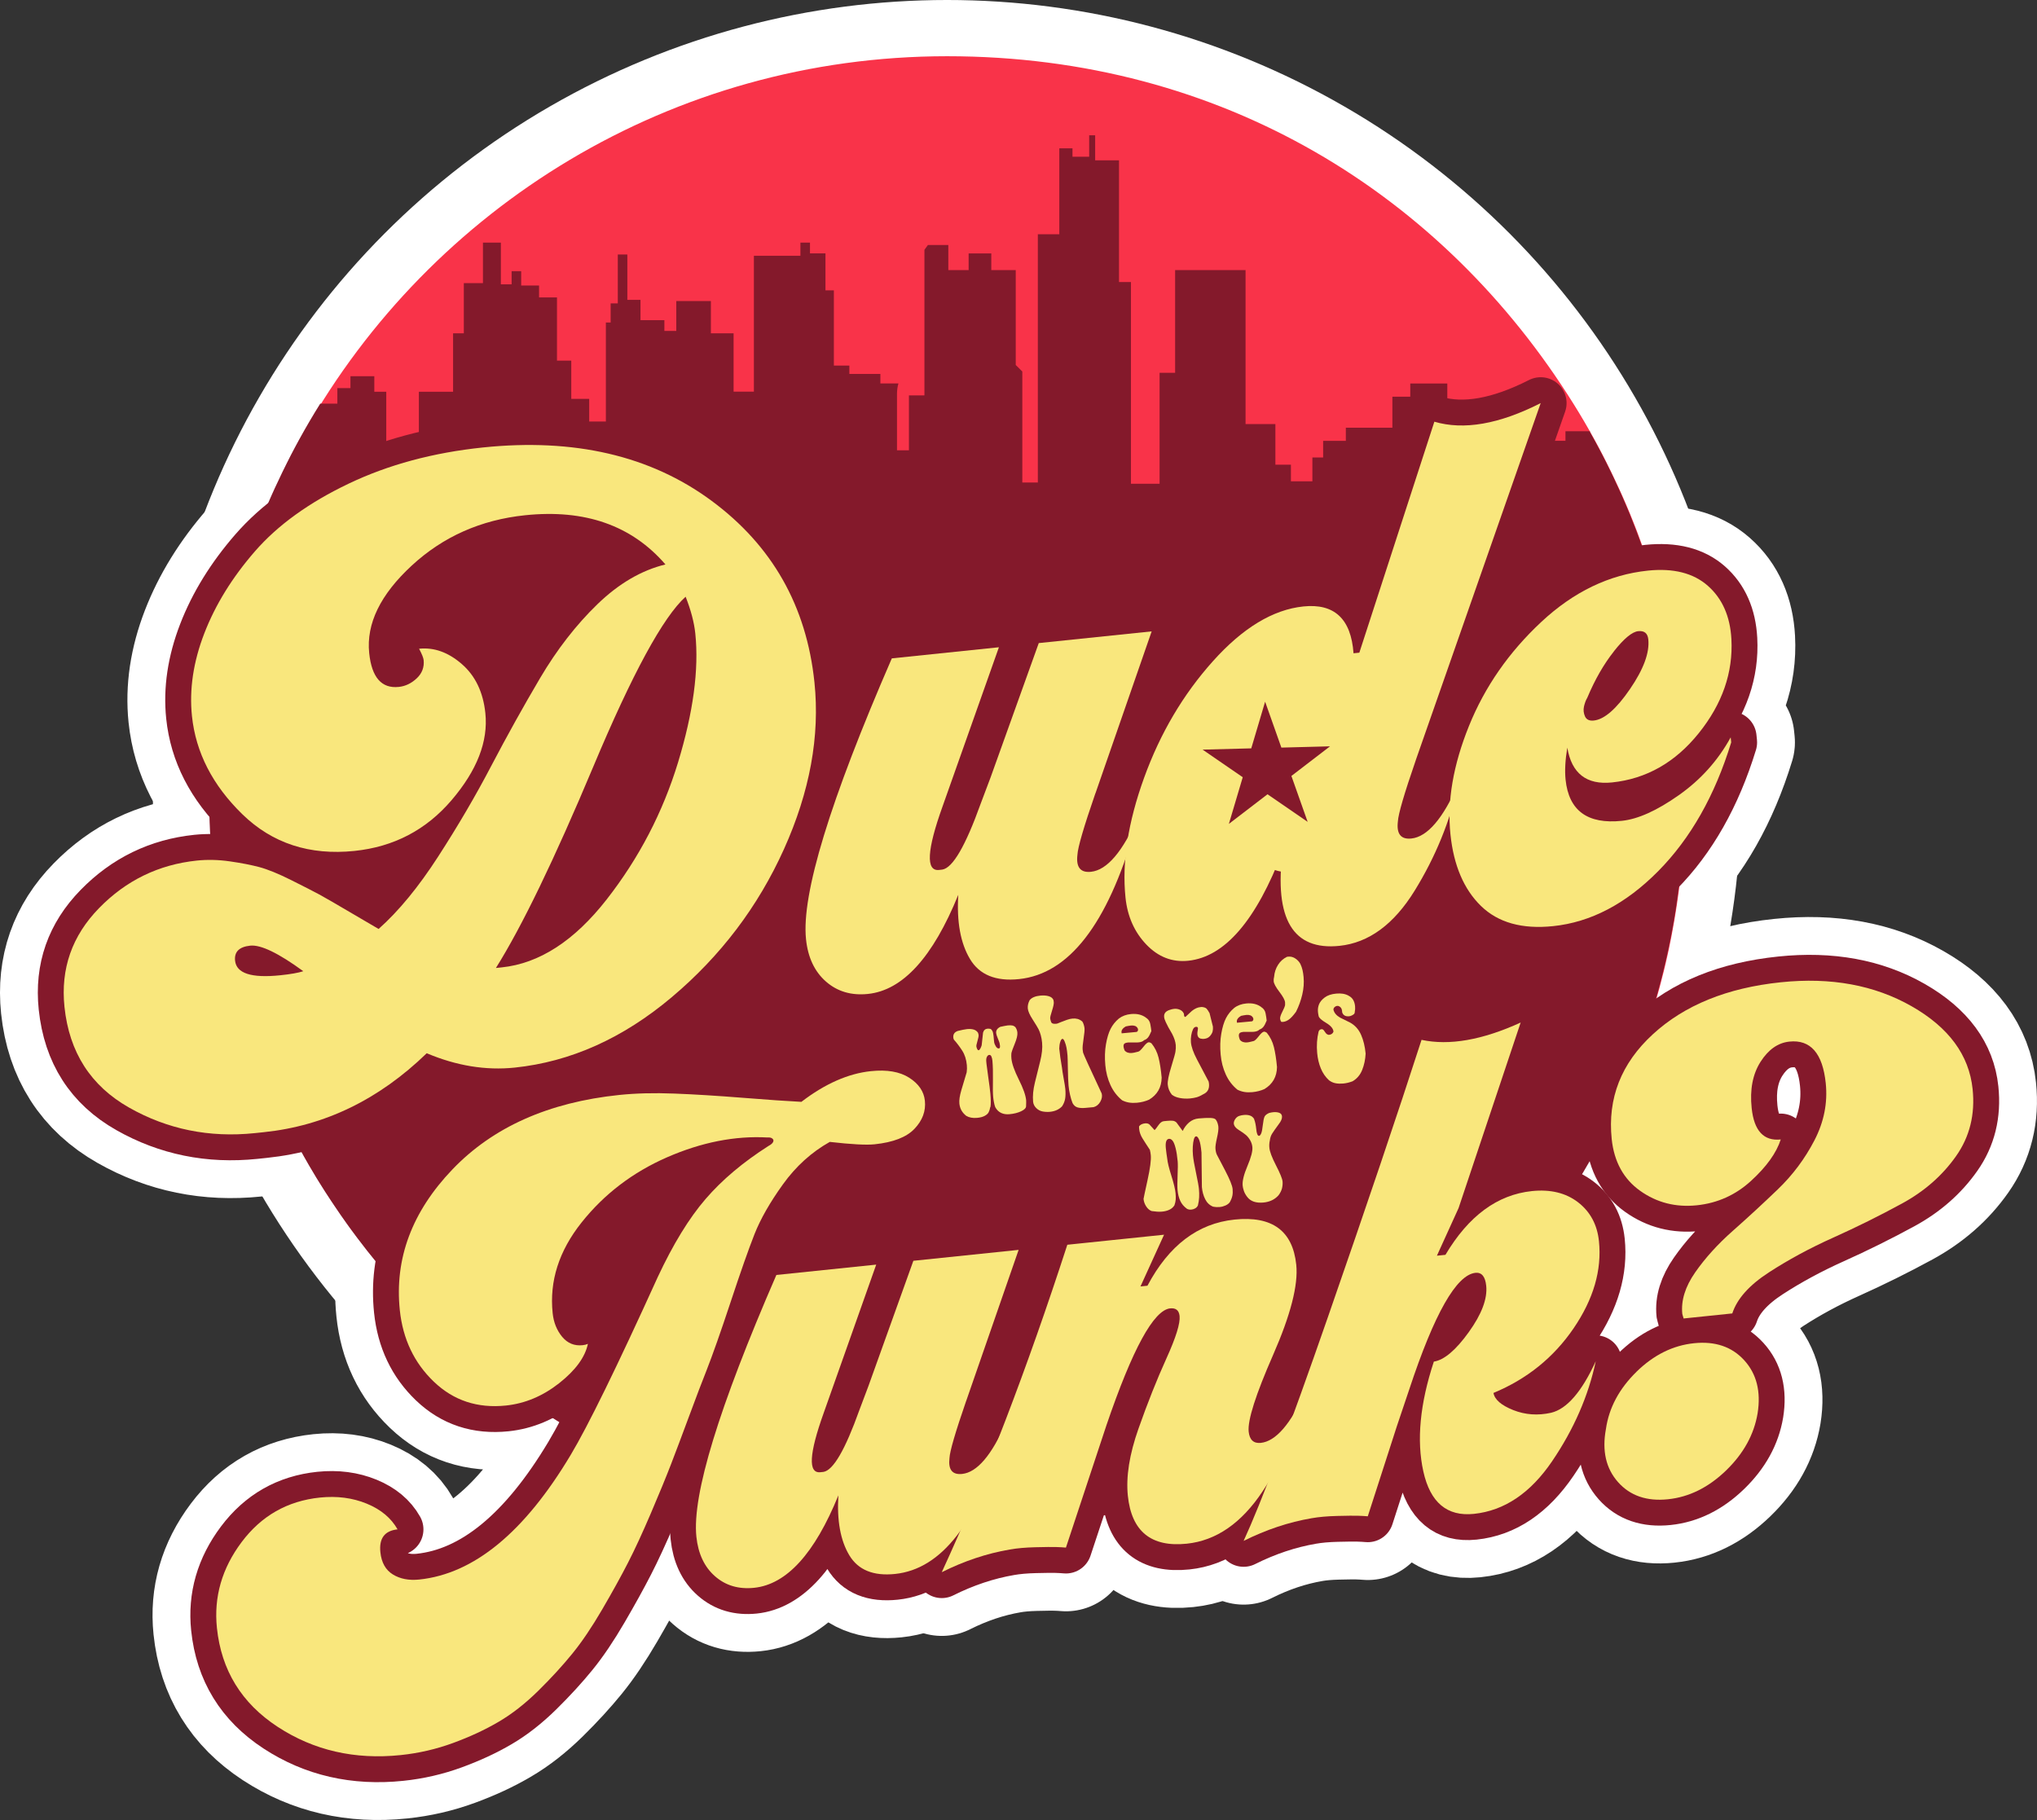
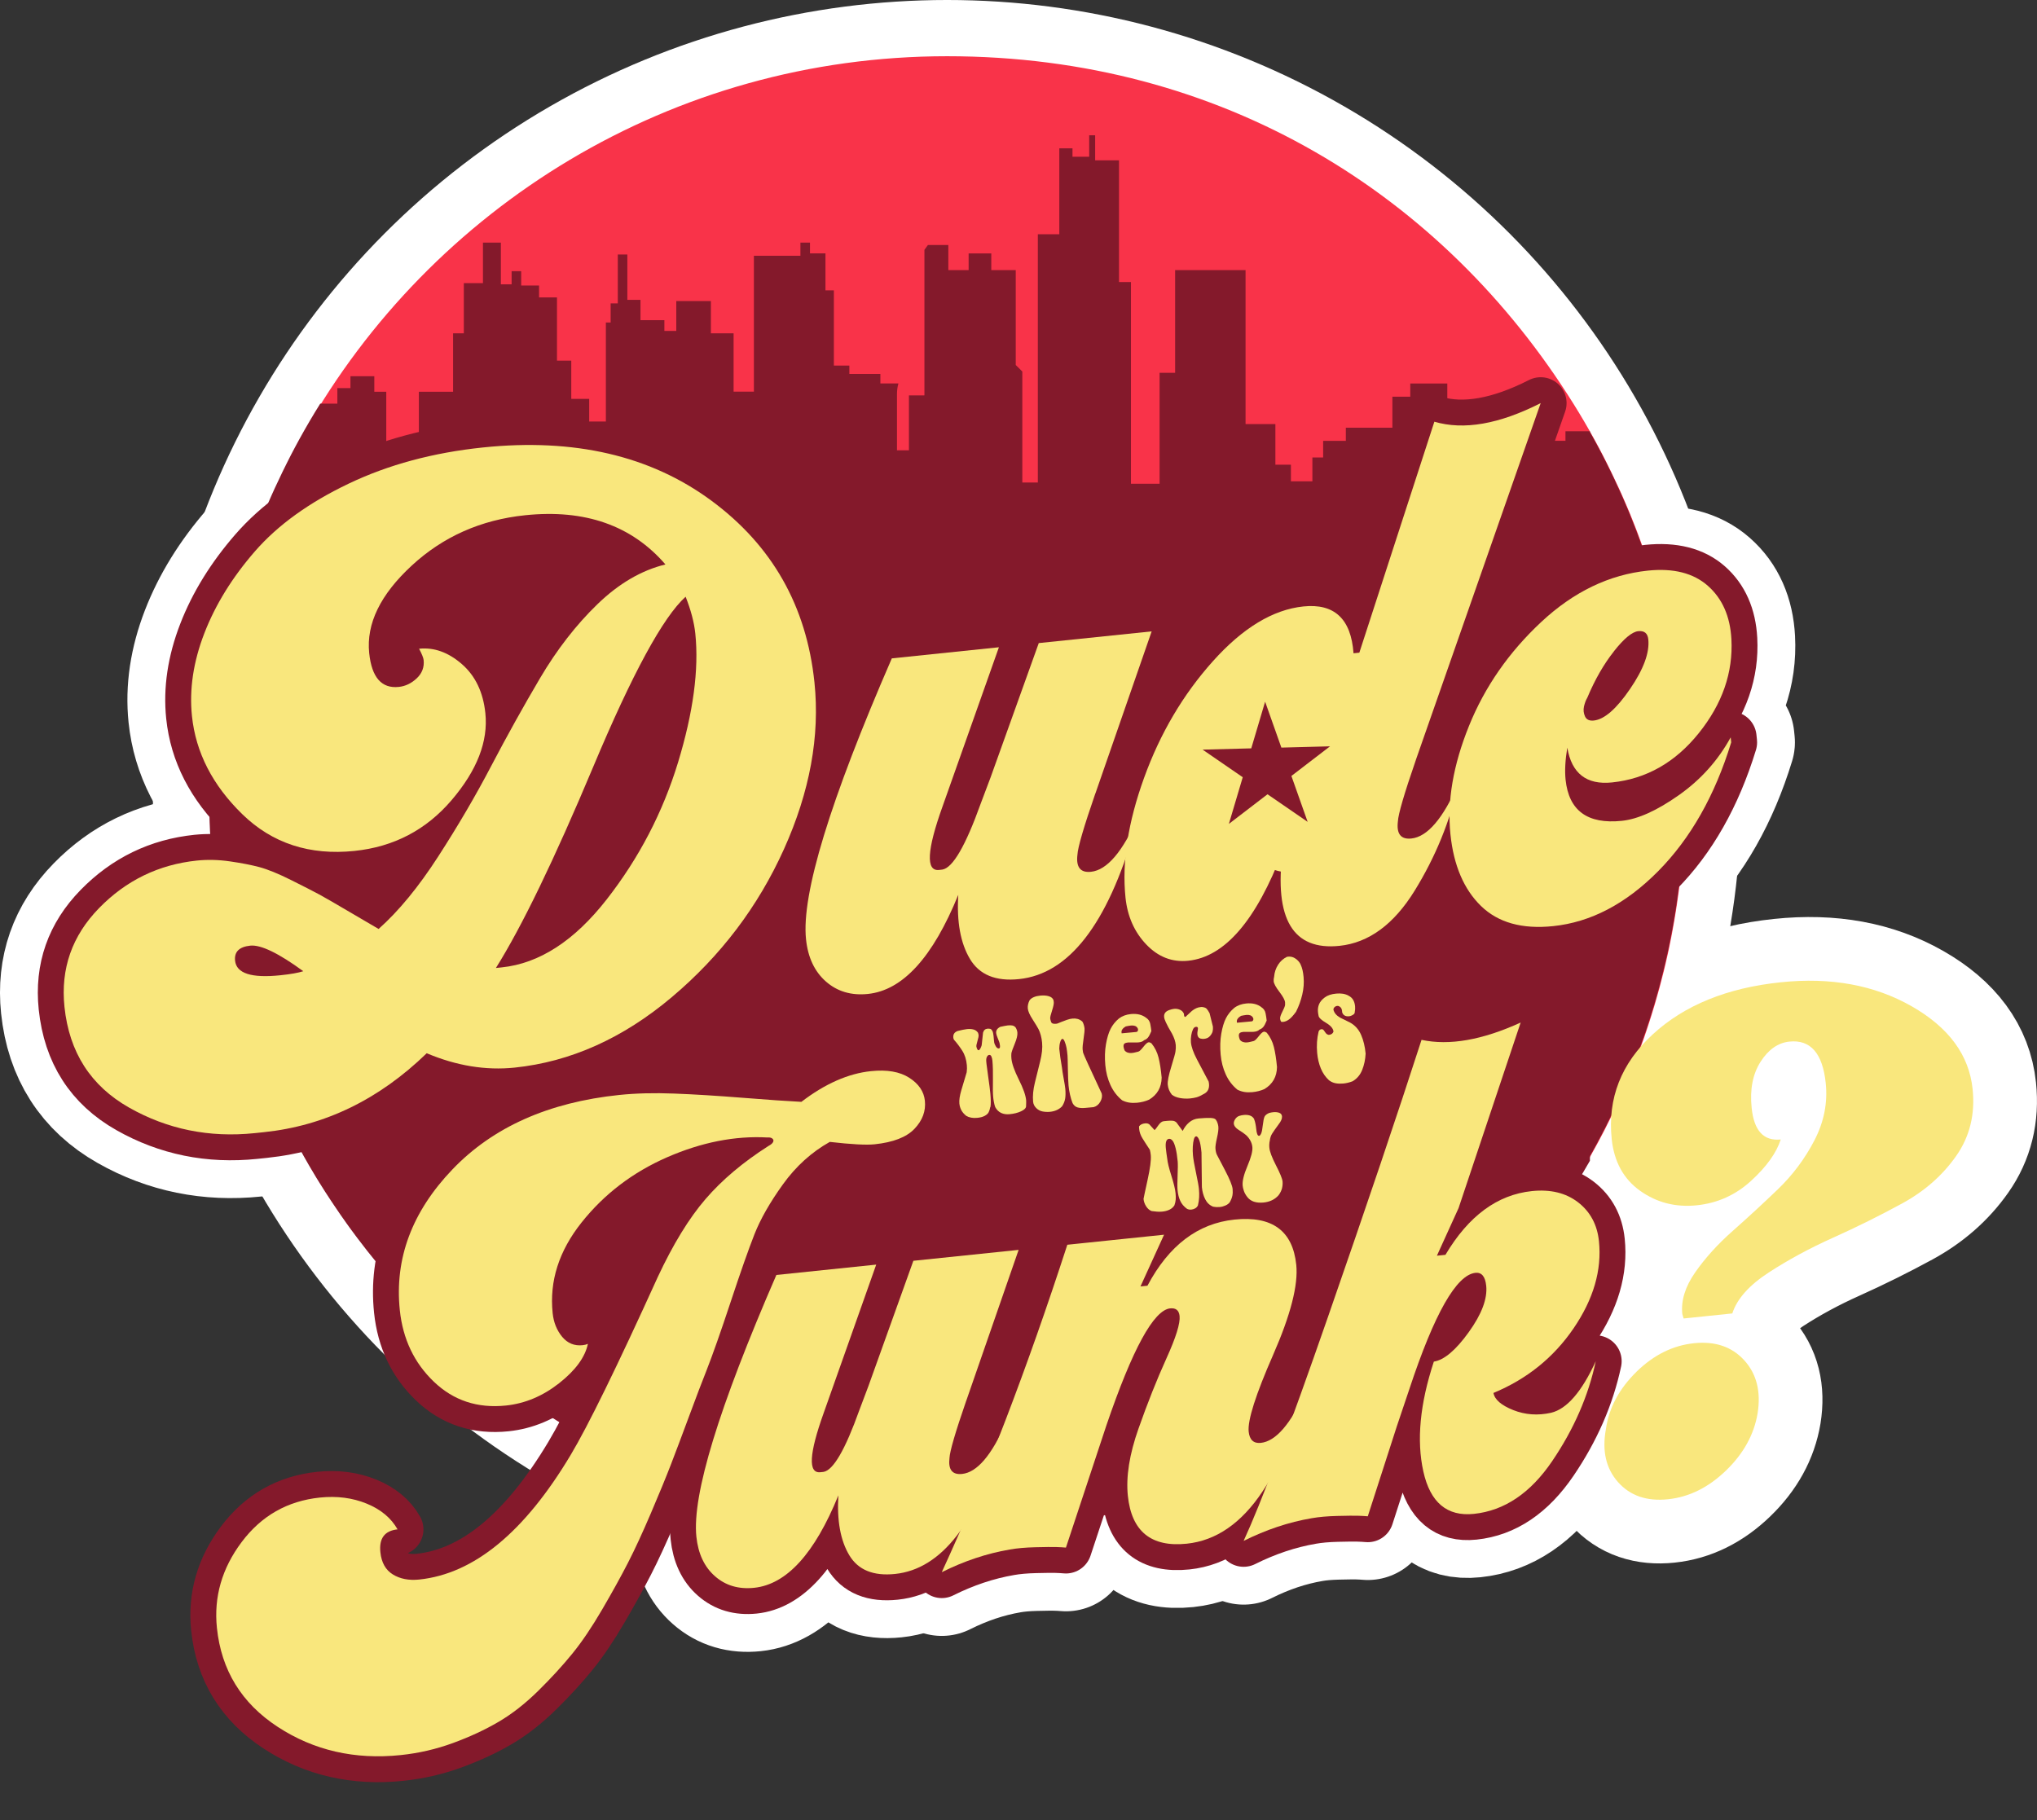
<svg xmlns="http://www.w3.org/2000/svg" id="Layer_2" data-name="Layer 2" viewBox="0 0 511.52 457.11">
  <rect x="0" y="0" width="511.52" height="457.11" fill="#333333" stroke="none" />
  <defs>
    <style> .cls-1 { fill: #f9e77d; } .cls-1, .cls-2, .cls-3, .cls-4 { stroke-width: 0px; } .cls-5 { stroke: #84192b; stroke-width: 13px; } .cls-5, .cls-3 { fill: #84192b; } .cls-5, .cls-6 { stroke-linecap: round; stroke-linejoin: round; } .cls-2, .cls-6 { fill: #fff; } .cls-6 { stroke: #fff; stroke-width: 32px; } .cls-4 { fill: #f93349; } </style>
  </defs>
  <g id="Modo_de_aislamiento" data-name="Modo de aislamiento">
    <g>
      <g>
        <path class="cls-6" d="M107.17,264.51c-12,11.64-25.64,18.26-40.93,19.84l-2.29.24c-11.4,1.18-21.91-.96-31.54-6.42-9.63-5.46-15.03-13.89-16.22-25.29-1-9.59,1.9-17.86,8.7-24.82,6.79-6.96,14.98-10.93,24.57-11.93,2.64-.27,5.39-.21,8.24.2,2.85.41,5.33.89,7.42,1.44,2.09.56,4.77,1.65,8.03,3.28,3.26,1.63,5.6,2.83,7.01,3.59,1.41.77,3.99,2.25,7.73,4.46,3.74,2.21,6.13,3.61,7.18,4.21,5.02-4.45,10.01-10.52,14.97-18.2,4.96-7.68,9.41-15.27,13.33-22.77,3.93-7.5,8.01-14.84,12.25-22.03,4.24-7.18,9.04-13.37,14.4-18.56,5.36-5.19,11.06-8.52,17.08-9.99-8.46-9.8-20.2-13.92-35.21-12.36-11.12,1.15-20.62,5.37-28.5,12.65-7.88,7.28-11.44,14.6-10.68,21.97.63,6.11,3.11,8.95,7.42,8.5,1.67-.17,3.17-.89,4.52-2.16,1.34-1.26,1.92-2.8,1.73-4.6-.06-.56-.44-1.5-1.14-2.83,3.75-.39,7.33.89,10.72,3.84,3.4,2.95,5.37,7.06,5.92,12.34.74,7.09-2.09,14.37-8.48,21.85-6.39,7.48-14.52,11.73-24.38,12.75-11.26,1.17-20.64-1.9-28.14-9.19-7.5-7.3-11.73-15.54-12.68-24.71-.69-6.67.34-13.59,3.11-20.76,2.77-7.17,7.01-14.04,12.72-20.6,5.71-6.56,13.55-12.22,23.52-16.98,9.97-4.76,21.21-7.79,33.72-9.09,22.93-2.38,42.04,2.06,57.33,13.33,15.29,11.27,23.93,26.49,25.92,45.67,1.4,13.48-1.15,27.44-7.66,41.89s-15.9,26.83-28.17,37.17c-12.27,10.34-25.43,16.23-39.46,17.69-7.23.75-14.59-.45-22.08-3.61ZM76.16,243.92c-6.23-4.55-10.67-6.69-13.31-6.42-2.78.29-4.05,1.55-3.82,3.77.33,3.2,4.11,4.42,11.34,3.67,2.64-.27,4.57-.62,5.79-1.02ZM172.17,149.87c-5.65,5.08-13.38,19.3-23.18,42.66-9.8,23.35-17.95,40.21-24.46,50.58l1.46-.15c9.45-.98,18.24-6.67,26.36-17.07,8.12-10.4,14.09-21.87,17.92-34.42,3.82-12.55,5.27-23.34,4.33-32.37-.29-2.78-1.1-5.86-2.43-9.23Z" />
-         <path class="cls-6" d="M275.07,199.24c-2.92,8.45-4.42,13.59-4.51,15.43-.38,3.13.75,4.56,3.4,4.28,4.03-.42,7.98-5.04,11.83-13.87l-.9,3.46c-6.82,23.61-16.48,36.06-28.99,37.36-5.84.61-9.95-1.07-12.32-5.04-2.38-3.97-3.36-9.34-2.94-16.13-6.38,15.69-13.94,24-22.7,24.9-4.17.43-7.68-.61-10.54-3.12-2.86-2.51-4.53-6.06-5-10.65-1.17-11.26,6.01-34.76,21.55-70.51l26.89-2.79-14.17,40.03c-3.92,10.94-4.21,16.24-.88,15.9l.83-.09c2.63-.41,5.84-5.95,9.66-16.6l2.48-6.58,12.09-33.71,28.35-2.94-14.11,40.66Z" />
        <path class="cls-6" d="M355.54,190.88c-2.92,8.45-4.42,13.59-4.51,15.43-.38,3.13.75,4.56,3.39,4.28,4.03-.42,7.98-5.04,11.83-13.87-2.1,9.49-5.77,18.48-11,26.96-5.23,8.48-11.53,13.1-18.89,13.87-11.67,1.21-16.43-6.72-14.27-23.8-6.62,17.4-14.52,26.58-23.69,27.54-4.03.42-7.54-.94-10.54-4.07-2.99-3.13-4.74-7.06-5.23-11.79-.92-8.89.63-18.93,4.67-30.09,4.04-11.17,9.8-20.93,17.29-29.29,7.49-8.36,15.06-12.94,22.7-13.74,7.78-.81,11.98,3.11,12.6,11.76l1.46-.15,18.84-58.01c7.39,2.18,16.29.62,26.7-4.67l-31.36,89.65ZM329.2,186.88c.52-1.74.99-3.3,1.41-4.68s.89-3.25,1.42-5.63c.53-2.37.69-4.22.48-5.53-.21-1.31-.8-1.92-1.77-1.82-3.06.32-6.72,5.61-10.99,15.89-4.59,11.29-6.24,19.05-4.96,23.27.53,1.07,1.29,1.62,2.28,1.66,2.36-.25,5.47-5.48,9.32-15.72l2.81-7.46Z" />
        <path class="cls-6" d="M434.73,186.45c-4.09,13.35-10.21,24.13-18.34,32.35-8.14,8.22-16.93,12.82-26.38,13.8-7.78.81-13.82-.88-18.12-5.07-4.3-4.19-6.85-10.18-7.66-17.96-.87-8.34.68-17.42,4.65-27.24,3.97-9.83,10.02-18.53,18.15-26.12s17.06-11.89,26.79-12.9c6.39-.66,11.41.61,15.04,3.81,3.63,3.2,5.61,7.67,5.92,13.4.45,8.38-2.28,16.25-8.19,23.61-5.91,7.36-13.17,11.48-21.79,12.38-6.39.66-10.14-2.25-11.23-8.74-.52,3.14-.66,5.83-.43,8.05.81,7.78,5.52,11.23,14.14,10.33,4.03-.42,8.79-2.56,14.29-6.44,5.5-3.87,9.84-8.71,13.03-14.52l.13,1.25ZM405.28,163.59c-2.55,3.21-4.78,7.1-6.69,11.65-.36.6-.63,1.33-.83,2.19-.19.86-.1,1.7.26,2.5.36.8,1.1,1.15,2.21,1.03,2.64-.27,5.67-2.91,9.08-7.9,3.42-4.99,4.95-9.15,4.6-12.49-.16-1.53-1-2.21-2.53-2.05-1.53.16-3.57,1.84-6.11,5.06Z" />
      </g>
      <g>
-         <path class="cls-6" d="M194.14,286.81c.16-.34.1-.63-.19-.86-.29-.23-.69-.32-1.21-.27-8.17-.46-16.57,1.2-25.22,4.97-8.64,3.78-15.8,9.24-21.48,16.38-5.68,7.14-8.1,14.72-7.26,22.76.24,2.33,1.04,4.31,2.38,5.94,1.35,1.63,3.06,2.33,5.13,2.12.52-.05.97-.17,1.34-.34-.7,3.35-3.11,6.64-7.22,9.88-4.12,3.24-8.57,5.11-13.36,5.61-7.13.74-13.16-1.25-18.1-5.98-4.94-4.73-7.79-10.71-8.55-17.97-1.35-12.96,3.06-24.74,13.22-35.36,10.16-10.61,24.12-16.84,41.87-18.69,4.15-.43,8.75-.55,13.81-.35,5.06.19,10.8.55,17.2,1.06,6.41.51,11.32.85,14.74,1.02,5.94-4.55,11.77-7.12,17.47-7.71,4.02-.42,7.22.13,9.6,1.65,2.38,1.52,3.7,3.45,3.94,5.78.27,2.59-.6,4.94-2.61,7.05-2.01,2.11-5.34,3.4-10.01,3.89-2.07.22-5.83.02-11.26-.6-4.58,2.57-8.5,6.12-11.76,10.65-3.26,4.53-5.64,8.71-7.15,12.53-1.5,3.82-3.5,9.5-5.99,17.03-2.49,7.53-4.52,13.27-6.07,17.23-1.04,2.6-2.48,6.38-4.32,11.35-1.84,4.97-3.38,9.06-4.62,12.27-1.24,3.21-2.91,7.28-5.02,12.21-2.11,4.93-4.03,9.1-5.77,12.48-1.74,3.39-3.89,7.28-6.45,11.67-2.56,4.39-5.05,8.09-7.49,11.09-2.44,3-5.29,6.12-8.56,9.34-3.27,3.22-6.6,5.83-9.99,7.81-3.39,1.99-7.2,3.76-11.43,5.31-4.23,1.55-8.61,2.56-13.14,3.03-11.53,1.2-21.83-1.17-30.89-7.1-9.06-5.93-14.15-14.21-15.25-24.84-.81-7.77,1.26-14.96,6.21-21.56,4.95-6.6,11.5-10.33,19.66-11.18,4.28-.44,8.19.07,11.75,1.53,3.56,1.46,6.14,3.62,7.74,6.46-3.24.34-4.68,2.25-4.31,5.75.27,2.59,1.31,4.45,3.13,5.57,1.82,1.12,4.02,1.55,6.62,1.28,13.73-1.43,26.4-11.84,38.01-31.25,4.35-7.26,11.65-22.16,21.88-44.7,3.86-8.26,7.86-14.8,12.01-19.61,4.15-4.82,9.42-9.26,15.8-13.33.62-.33,1.01-.66,1.17-1.01Z" />
        <path class="cls-6" d="M242.63,351.81c-2.72,7.88-4.12,12.67-4.2,14.38-.35,2.92.7,4.25,3.17,3.99,3.76-.39,7.43-4.7,11.03-12.93l-.84,3.23c-6.36,22.01-15.37,33.61-27.03,34.82-5.44.57-9.27-1-11.49-4.7-2.22-3.7-3.13-8.71-2.74-15.04-5.95,14.63-13,22.37-21.16,23.22-3.89.4-7.16-.56-9.83-2.91-2.67-2.34-4.22-5.65-4.67-9.93-1.09-10.5,5.61-32.4,20.09-65.73l25.07-2.6-13.21,37.32c-3.65,10.2-3.93,15.14-.82,14.82l.78-.08c2.45-.39,5.45-5.54,9-15.47l2.31-6.13,11.27-31.42,26.43-2.74-13.15,37.9Z" />
        <path class="cls-6" d="M317.08,374.52c-5.32,8.02-11.68,12.41-19.06,13.18-8.94.93-13.87-3.08-14.8-12.02-.5-4.79.39-10.42,2.67-16.88,2.28-6.46,4.61-12.33,7.01-17.62,2.4-5.29,3.5-8.84,3.31-10.66-.15-1.43-.93-2.06-2.36-1.92-4.15.43-9.48,10.22-16.01,29.36l-10.17,30.72c-.66-.06-1.48-.11-2.47-.14-.99-.03-2.72-.01-5.2.05-2.48.06-4.62.25-6.42.57-5.79.99-11.49,2.9-17.09,5.7,10.9-23.66,21.41-51.07,31.53-82.24l24.29-2.52-5.92,12.99,1.75-.18c5.37-10.12,12.65-15.65,21.85-16.61,9.46-.98,14.63,2.8,15.52,11.35.52,5.05-1.41,12.59-5.8,22.6-4.39,10.02-6.44,16.45-6.15,19.3.22,2.07,1.23,3.01,3.04,2.83,3.76-.39,7.5-4.71,11.23-12.95-1.85,8.7-5.43,17.07-10.75,25.08Z" />
        <path class="cls-6" d="M384.69,299.14c4.66-.48,8.53.46,11.59,2.82,3.06,2.37,4.81,5.62,5.24,9.77.75,7.26-1.37,14.55-6.37,21.88-5,7.33-11.71,12.74-20.12,16.23.3,1.67,1.96,3.1,4.96,4.3,3,1.19,6.17,1.42,9.5.68,3.96-.94,7.7-5.25,11.23-12.95-1.85,8.7-5.5,17.07-10.95,25.1-5.45,8.03-12,12.44-19.65,13.24-6.74.7-10.97-2.85-12.7-10.66-1.73-7.81-.85-17,2.64-27.58,2.58-.4,5.5-2.86,8.76-7.39,3.26-4.53,4.72-8.41,4.39-11.65-.24-2.33-1.14-3.42-2.7-3.26-4.79.5-10.33,10.24-16.61,29.23l-3.15,9.36-7.28,22.56c-.66-.06-1.48-.11-2.47-.14-.98-.03-2.72-.01-5.2.05-2.48.06-4.62.25-6.42.57-5.79.99-11.49,2.9-17.09,5.7,4.38-9.49,11.44-28.23,21.17-56.22,9.73-27.99,17.57-51.2,23.51-69.62,6.97,1.5,15.26.05,24.89-4.35l-15.59,46.6-5.44,11.96,2.14-.22c5.8-9.77,13.03-15.1,21.71-16.01Z" />
        <path class="cls-6" d="M410.91,344.55c4.34-4.25,9.16-6.65,14.48-7.2,5.31-.55,9.52.88,12.62,4.29,3.1,3.41,4.22,7.85,3.35,13.31-.89,5.33-3.53,10.12-7.94,14.38-4.4,4.25-9.26,6.66-14.57,7.21-5.31.55-9.49-.88-12.53-4.3-3.04-3.42-4.06-7.86-3.05-13.33.76-5.32,3.31-10.1,7.64-14.35ZM422.77,331.14c-.01-.13-.07-.32-.16-.57-.09-.25-.14-.44-.16-.57-.35-3.37.73-6.85,3.24-10.45,2.51-3.6,5.65-7.07,9.43-10.41s7.54-6.81,11.29-10.41c3.75-3.6,6.83-7.72,9.23-12.35,2.4-4.64,3.34-9.42,2.83-14.34-.78-7.51-3.83-11-9.14-10.44-2.85.3-5.26,1.99-7.23,5.07-1.97,3.09-2.72,6.96-2.23,11.63.59,5.7,3.03,8.33,7.3,7.88-1.09,3.39-3.58,6.85-7.46,10.4s-8.42,5.59-13.61,6.13c-5.31.55-10.05-.66-14.23-3.63-4.17-2.97-6.55-7.31-7.15-13.01-1.06-10.23,2.38-19.01,10.33-26.31,7.95-7.31,18.66-11.66,32.14-13.06,12.57-1.31,23.51.7,32.84,6.02,9.33,5.32,14.43,12.25,15.32,20.8.66,6.35-.72,11.96-4.15,16.83-3.42,4.87-7.95,8.85-13.59,11.92-5.64,3.07-11.4,5.93-17.28,8.57-5.88,2.64-11.27,5.56-16.18,8.75-4.91,3.19-7.96,6.62-9.15,10.28l-12.24,1.27Z" />
      </g>
      <circle class="cls-2" cx="237.83" cy="199.44" r="199.44" />
      <path class="cls-4" d="M423.14,199.44v.05c0,1.58-.02,3.16-.06,4.74-.02.79-.04,1.59-.07,2.38-.02.67-.06,1.35-.08,2.02-.06,1.03-.11,2.07-.18,3.09-.06.96-.13,1.91-.21,2.86-.05.64-.1,1.27-.16,1.9-.06.64-.12,1.27-.18,1.9-.15,1.51-.32,3.03-.52,4.53-.06.42-.11.85-.17,1.27-.06.49-.13.97-.2,1.45-.07.54-.15,1.07-.23,1.61-.08.54-.16,1.07-.25,1.61-.13.85-.27,1.7-.42,2.54-.12.7-.25,1.4-.38,2.11-.1.54-.2,1.08-.3,1.62-.18.91-.36,1.83-.55,2.74-.04.16-.06.31-.1.47-.1.49-.21.99-.32,1.48-.16.7-.31,1.39-.48,2.1-.16.69-.32,1.39-.5,2.09-.69,2.82-1.45,5.61-2.27,8.37-.26.88-.53,1.75-.81,2.63-.18.57-.36,1.15-.54,1.72-.26.8-.52,1.6-.79,2.39-.18.54-.37,1.07-.55,1.61-.07.21-.15.42-.23.63-.2.61-.42,1.21-.65,1.81-.07.22-.16.44-.24.66-.31.85-.63,1.7-.96,2.54-.03.08-.06.16-.09.23-.37.97-.76,1.94-1.15,2.9-.08.2-.17.41-.25.6-.44,1.08-.9,2.16-1.37,3.23-.34.8-.7,1.6-1.06,2.38-.23.52-.47,1.04-.71,1.56-.39.84-.78,1.69-1.19,2.52-.41.85-.81,1.69-1.25,2.52-.24.49-.49.98-.73,1.47-1.15,2.23-2.34,4.45-3.58,6.64-.43.78-.88,1.55-1.33,2.33-.57.99-1.16,1.98-1.76,2.96-.24.41-.49.8-.74,1.2-.98,1.59-1.99,3.16-3.03,4.72-.29.44-.57.88-.88,1.31-.96,1.44-1.95,2.87-2.96,4.28-.31.44-.63.89-.95,1.32-.11.16-.22.31-.34.46-.47.66-.95,1.3-1.45,1.95-1.63,2.17-3.31,4.29-5.03,6.38-.66.8-1.32,1.59-1.99,2.37-.77.91-1.55,1.81-2.35,2.7-.35.4-.71.79-1.07,1.19-2.11,2.36-4.3,4.65-6.55,6.9-.33.33-.66.66-1.01,1-1.25,1.23-2.51,2.45-3.8,3.63-.41.39-.82.78-1.25,1.15-4.51,4.13-9.22,8.03-14.11,11.68-.59.44-1.19.89-1.79,1.32-3.6,2.63-7.31,5.13-11.09,7.49-.63.4-1.27.79-1.9,1.17s-1.27.77-1.91,1.15c-.47.29-.94.56-1.42.83-.93.54-1.87,1.08-2.83,1.61-.54.3-1.06.59-1.6.88-5.93,3.22-12.05,6.13-18.34,8.7-.68.28-1.36.54-2.04.81-.91.36-1.81.71-2.72,1.05-1.21.45-2.43.9-3.65,1.32-3.56,1.27-7.19,2.41-10.85,3.45-.73.2-1.47.41-2.21.61-.73.2-1.47.4-2.21.58-.75.19-1.49.38-2.23.56-1.58.38-3.16.75-4.76,1.09-.66.15-1.32.29-1.99.42-.72.15-1.44.3-2.16.43-3.07.59-6.15,1.1-9.27,1.53-.62.09-1.24.18-1.86.25-2.31.3-4.64.56-6.98.78-.4.04-.79.07-1.19.1-.74.06-1.49.13-2.23.18-1.28.1-2.58.18-3.87.25-.99.05-1.99.09-2.97.12-.67.03-1.35.06-2.02.06-.79.03-1.59.04-2.39.05-.79,0-1.59.02-2.39.02-.91,0-1.84,0-2.75-.03-.68,0-1.36-.02-2.03-.04-.85-.02-1.7-.05-2.54-.08-.74-.02-1.48-.06-2.22-.09-3.16-.16-6.3-.4-9.41-.72-.78-.07-1.55-.16-2.33-.25-.56-.06-1.12-.13-1.68-.2-.46-.06-.92-.11-1.39-.18-.53-.06-1.05-.14-1.57-.21-.71-.09-1.41-.19-2.11-.3-.15-.02-.29-.05-.43-.06-.68-.11-1.37-.22-2.05-.33-.6-.1-1.2-.2-1.8-.3-.45-.08-.91-.17-1.36-.25-3.11-.56-6.19-1.21-9.24-1.94-.65-.15-1.28-.3-1.93-.47-1.45-.36-2.89-.74-4.33-1.13-.69-.19-1.39-.39-2.08-.59-.71-.2-1.41-.41-2.12-.62-1.4-.42-2.81-.86-4.2-1.32-.69-.22-1.39-.45-2.09-.69-1.36-.46-2.71-.93-4.05-1.43-.53-.19-1.05-.39-1.58-.58-2.3-.87-4.58-1.78-6.83-2.73-1.17-.5-2.34-1-3.49-1.51-2.1-.94-4.17-1.92-6.22-2.94-.66-.31-1.3-.64-1.95-.97-.61-.31-1.23-.63-1.84-.95-1.31-.68-2.61-1.38-3.91-2.1-1.89-1.04-3.77-2.12-5.62-3.24-.61-.36-1.22-.73-1.82-1.1-.67-.42-1.35-.84-2.02-1.27-.55-.35-1.11-.71-1.65-1.06-.61-.4-1.21-.79-1.81-1.19-.6-.4-1.19-.79-1.79-1.2-.59-.41-1.18-.81-1.77-1.23-1.17-.82-2.35-1.65-3.5-2.5-1.16-.86-2.31-1.72-3.44-2.6-.57-.44-1.15-.89-1.72-1.33-1.12-.89-2.24-1.79-3.33-2.7-2.21-1.82-4.38-3.7-6.5-5.63-.53-.48-1.05-.97-1.58-1.46-.5-.45-.98-.91-1.47-1.37-.04-.04-.06-.07-.1-.1-13.32-12.65-24.75-27.28-33.84-43.4-.47-.84-.94-1.68-1.4-2.53,0-.02,0-.03-.03-.05-.44-.83-.9-1.67-1.33-2.5-.42-.8-.83-1.61-1.25-2.42-1.33-2.64-2.6-5.32-3.81-8.03-.4-.89-.78-1.77-1.16-2.67-.38-.88-.75-1.77-1.12-2.66,0,0,0-.02,0-.03-.37-.9-.73-1.8-1.08-2.72-.29-.73-.57-1.48-.85-2.22-.18-.45-.34-.91-.51-1.38-.27-.7-.52-1.41-.77-2.13-.52-1.45-1.01-2.9-1.48-4.37-.19-.59-.39-1.18-.57-1.78-1.11-3.53-2.11-7.11-3-10.73-.18-.74-.37-1.48-.54-2.23-.51-2.15-.98-4.31-1.4-6.49-.15-.73-.29-1.47-.42-2.2-.26-1.4-.51-2.81-.73-4.23-.1-.65-.2-1.3-.3-1.96-.17-1.11-.32-2.23-.46-3.34-.12-.91-.24-1.81-.34-2.72-.1-.85-.19-1.71-.28-2.58-.05-.4-.08-.78-.11-1.17-.08-.78-.15-1.55-.21-2.33-.05-.53-.08-1.04-.12-1.57-.06-.66-.1-1.32-.14-1.98-.06-.79-.1-1.57-.14-2.36-.03-.6-.06-1.2-.07-1.79-.02-.28-.03-.55-.04-.84-.02-.54-.04-1.06-.05-1.6-.06-1.76-.08-3.54-.08-5.31s.03-3.55.08-5.31c0-.54.03-1.06.05-1.6,0-.29.02-.56.04-.84.02-.59.05-1.19.07-1.79.04-.79.08-1.58.14-2.36.04-.66.08-1.32.14-1.98.04-.53.07-1.04.12-1.57.06-.78.13-1.55.21-2.33.03-.39.06-.78.11-1.17.08-.87.18-1.73.28-2.58.1-.91.22-1.82.34-2.72.14-1.12.3-2.23.46-3.34.1-.66.2-1.31.3-1.96.22-1.42.47-2.83.73-4.23.13-.73.27-1.47.42-2.2.42-2.18.9-4.34,1.4-6.49.17-.75.35-1.49.54-2.23.9-3.62,1.89-7.2,3-10.73.18-.6.38-1.19.57-1.78.47-1.47.96-2.92,1.48-4.37.25-.72.5-1.43.77-2.13.17-.46.33-.92.51-1.38.28-.74.56-1.49.85-2.22.35-.91.71-1.82,1.08-2.72,0,0,0-.02,0-.03.37-.89.74-1.78,1.12-2.66.38-.9.77-1.78,1.16-2.67,1.21-2.72,2.48-5.39,3.81-8.03.42-.81.82-1.62,1.25-2.42.43-.83.89-1.67,1.33-2.5.02-.02.02-.03.03-.05.46-.85.93-1.69,1.4-2.53.04-.07.07-.15.12-.21C108.25,52.08,168.61,14.12,237.83,14.12s124.56,34.87,157.29,87.29c1.83,2.92,3.56,5.88,5.23,8.91h0c.37.68.74,1.36,1.1,2.03.36.67.71,1.36,1.07,2.04.31.61.63,1.22.93,1.84.38.76.76,1.51,1.13,2.28.67,1.38,1.33,2.77,1.97,4.17.64,1.4,1.27,2.81,1.87,4.23.3.71.6,1.42.9,2.13.29.71.58,1.43.86,2.14.58,1.44,1.13,2.88,1.65,4.34.26.7.52,1.4.77,2.11.03.07.05.14.07.21.51,1.42.99,2.84,1.45,4.29.24.74.48,1.48.71,2.23.25.79.49,1.59.72,2.38.25.83.49,1.66.72,2.49.04.13.07.26.11.38.22.81.44,1.63.66,2.46.48,1.78.91,3.57,1.33,5.37,0,0,0,0,0,.01.14.61.28,1.23.42,1.84.03.09.05.19.06.29.13.56.25,1.14.37,1.71.15.71.3,1.42.43,2.13.13.65.25,1.28.37,1.93.12.65.23,1.29.34,1.94.1.54.19,1.08.29,1.63.02.11.04.23.06.35.1.66.21,1.31.3,1.98.03.21.06.42.09.64.36,2.43.7,4.87.95,7.33.09.84.18,1.68.26,2.53.08.84.16,1.68.22,2.52.05.54.09,1.07.12,1.61.05.49.08.99.11,1.48.05.66.08,1.31.11,1.98.02.42.05.85.06,1.27.03.42.05.84.06,1.27,0,.17.02.32.02.49.03.54.05,1.08.06,1.63.02.42.03.83.03,1.25.02.51.03,1.03.03,1.54.02.88.03,1.77.03,2.66Z" />
      <path class="cls-3" d="M52.52,199.44v.05c0,1.58.02,3.16.06,4.74.02.79.04,1.59.07,2.38.02.67.06,1.35.08,2.02.06,1.03.11,2.07.18,3.09.06.96.13,1.91.21,2.86.05.64.1,1.27.16,1.9.06.64.12,1.27.18,1.9.15,1.51.32,3.03.52,4.53.06.42.11.85.17,1.27.06.49.13.97.2,1.45.07.54.15,1.07.23,1.61.08.54.16,1.07.25,1.61.13.85.27,1.7.42,2.54.12.7.25,1.4.38,2.11.1.54.2,1.08.3,1.62.18.91.36,1.83.55,2.74.04.16.06.31.1.47.1.49.21.99.32,1.48.16.7.31,1.39.48,2.1.16.69.32,1.39.5,2.09.69,2.82,1.45,5.61,2.27,8.37.26.88.53,1.75.81,2.63.18.57.36,1.15.54,1.72.26.8.52,1.6.79,2.39.18.54.37,1.07.55,1.61.07.21.15.42.23.63.2.61.42,1.21.65,1.81.07.22.16.44.24.66.31.85.63,1.7.96,2.54.03.08.06.16.09.23.37.97.76,1.94,1.15,2.9.08.2.17.41.25.6.44,1.08.9,2.16,1.37,3.23.34.8.7,1.6,1.06,2.38.23.52.47,1.04.71,1.56.39.84.78,1.69,1.19,2.52.41.85.81,1.69,1.25,2.52.24.49.49.98.73,1.47,1.15,2.23,2.34,4.45,3.58,6.64.43.78.88,1.55,1.33,2.33.57.99,1.16,1.98,1.76,2.96.24.41.49.8.74,1.2.98,1.59,1.99,3.16,3.03,4.72.29.44.57.88.88,1.31.96,1.44,1.95,2.87,2.96,4.28.31.44.63.89.95,1.32.11.16.22.31.34.46.47.66.95,1.3,1.45,1.95,1.63,2.17,3.31,4.29,5.03,6.38.66.8,1.32,1.59,1.99,2.37.77.91,1.55,1.81,2.35,2.7.35.4.71.79,1.07,1.19,2.11,2.36,4.3,4.65,6.55,6.9.33.33.66.66,1.01,1,1.25,1.23,2.51,2.45,3.8,3.63.41.39.82.78,1.25,1.15,4.51,4.13,9.22,8.03,14.11,11.68.59.44,1.19.89,1.79,1.32,3.6,2.63,7.31,5.13,11.09,7.49.63.4,1.27.79,1.9,1.17s1.27.77,1.91,1.15c.47.29.94.56,1.42.83.93.54,1.87,1.08,2.83,1.61.54.3,1.06.59,1.6.88,5.93,3.22,12.05,6.13,18.34,8.7.68.28,1.36.54,2.04.81.91.36,1.81.71,2.72,1.05,1.21.45,2.43.9,3.65,1.32,3.56,1.27,7.19,2.41,10.85,3.45.73.2,1.47.41,2.21.61.73.2,1.47.4,2.21.58.75.19,1.49.38,2.23.56,1.58.38,3.16.75,4.76,1.09.66.15,1.32.29,1.99.42.72.15,1.44.3,2.16.43,3.07.59,6.15,1.1,9.27,1.53.62.09,1.24.18,1.86.25,2.31.3,4.64.56,6.98.78.4.04.79.07,1.19.1.74.06,1.49.13,2.23.18,1.28.1,2.58.18,3.87.25.99.05,1.99.09,2.97.12.67.03,1.35.06,2.02.06.79.03,1.59.04,2.39.05.79,0,1.59.02,2.39.02.91,0,1.84,0,2.75-.03.68,0,1.36-.02,2.03-.04.85-.02,1.7-.05,2.54-.08.74-.02,1.48-.06,2.22-.09,3.16-.16,6.3-.4,9.41-.72.78-.07,1.55-.16,2.33-.25.56-.06,1.12-.13,1.68-.2.46-.06.92-.11,1.39-.18.53-.06,1.05-.14,1.57-.21.71-.09,1.41-.19,2.11-.3.15-.02.29-.05.43-.06.68-.11,1.37-.22,2.05-.33.6-.1,1.2-.2,1.8-.3.45-.08.91-.17,1.36-.25,3.11-.56,6.19-1.21,9.24-1.94.65-.15,1.28-.3,1.93-.47,1.45-.36,2.89-.74,4.33-1.13.69-.19,1.39-.39,2.08-.59.71-.2,1.41-.41,2.12-.62,1.4-.42,2.81-.86,4.2-1.32.69-.22,1.39-.45,2.09-.69,1.36-.46,2.71-.93,4.05-1.43.53-.19,1.05-.39,1.58-.58,2.3-.87,4.58-1.78,6.83-2.73,1.17-.5,2.34-1,3.49-1.51,2.1-.94,4.17-1.92,6.22-2.94.66-.31,1.3-.64,1.95-.97.61-.31,1.23-.63,1.84-.95,1.31-.68,2.61-1.38,3.91-2.1,1.89-1.04,3.77-2.12,5.62-3.24.61-.36,1.22-.73,1.82-1.1.67-.42,1.35-.84,2.02-1.27.55-.35,1.11-.71,1.65-1.06.61-.4,1.21-.79,1.81-1.19.6-.4,1.19-.79,1.79-1.2.59-.41,1.18-.81,1.77-1.23,1.17-.82,2.35-1.65,3.5-2.5,1.16-.86,2.31-1.72,3.44-2.6.57-.44,1.15-.89,1.72-1.33,1.12-.89,2.24-1.79,3.33-2.7,2.21-1.83,4.38-3.7,6.5-5.63.53-.48,1.05-.97,1.58-1.46.5-.45.98-.91,1.47-1.37.04-.04.06-.07.1-.1.22.03.44.05.66.07,13.38-12.75,24.45-27.02,33.17-42.3v-1.17c.47-.84.94-1.68,1.4-2.53,0-.02,0-.03.03-.05.44-.83.9-1.67,1.33-2.5.42-.8.83-1.61,1.25-2.42,1.33-2.64,2.6-5.32,3.81-8.03.4-.89.78-1.77,1.16-2.67.38-.88.75-1.77,1.12-2.66,0,0,0-.02,0-.03.37-.9.73-1.8,1.08-2.72.29-.73.57-1.48.85-2.22.18-.45.34-.91.51-1.38.27-.7.52-1.41.77-2.13.52-1.45,1.01-2.9,1.48-4.37.19-.59.39-1.18.57-1.78,1.11-3.53,2.11-7.11,3-10.73.18-.74.37-1.48.54-2.23.51-2.15.98-4.31,1.4-6.49.15-.73.29-1.47.42-2.2.26-1.4.51-2.81.73-4.23.1-.65.2-1.3.3-1.96.17-1.11.32-2.23.46-3.34.12-.91.24-1.81.34-2.72.1-.85.19-1.71.28-2.58.05-.4.08-.78.11-1.17.08-.78.15-1.55.21-2.33.05-.53.08-1.04.12-1.57.06-.66.1-1.32.14-1.98.06-.79.1-1.57.14-2.36.03-.6.06-1.2.07-1.79.02-.28.03-.55.04-.84.02-.54.04-1.06.05-1.6.06-1.76.08-3.54.08-5.31s-.03-3.55-.08-5.31c0-.54-.03-1.06-.05-1.6,0-.29-.02-.56-.04-.84-.02-.59-.05-1.19-.07-1.79-.04-.79-.08-1.58-.14-2.36-.04-.66-.08-1.32-.14-1.98-.04-.53-.07-1.04-.12-1.57-.06-.78-.13-1.55-.21-2.33-.03-.39-.06-.78-.11-1.17-.08-.87-.18-1.73-.28-2.58-.1-.91-.22-1.82-.34-2.72-.14-1.12-.3-2.23-.46-3.34-.1-.66-.2-1.31-.3-1.96-.22-1.42-.47-2.83-.73-4.23-.13-.73-.27-1.47-.42-2.2-.42-2.18-.9-4.34-1.4-6.49-.17-.75-.35-1.49-.54-2.23-.9-3.62-1.89-7.2-3-10.73-.18-.6-.38-1.19-.57-1.78-.47-1.47-.96-2.92-1.48-4.37-.25-.72-.5-1.43-.77-2.13-.17-.46-.33-.92-.51-1.38-.28-.74-.56-1.49-.85-2.22-.35-.91-.71-1.82-1.08-2.72,0,0,0-.02,0-.03-.37-.89-.74-1.78-1.12-2.66-.38-.9-.77-1.78-1.16-2.67-1.21-2.72-2.48-5.39-3.81-8.03-.42-.81-.82-1.62-1.25-2.42-.43-.83-.89-1.67-1.33-2.5-.02-.02-.02-.03-.03-.05-.46-.85-.93-1.69-1.4-2.53v-.21h-6.14v2.4h-6.29v-3.6h-6.89v9h-13.19v-15.59h-3.3v-4.2h-9.3v3.31h-4.49v7.79h-11.69v3.3h-5.7v4.18h-2.7v5.99h-5.39v-4.18h-3.9v-10.2h-7.49v-38.67h-17.69v25.79h-3.9v27.87h-7.19v-50.66h-3v-30.57h-5.99v-6.29h-1.5v5.39h-4.19v-2.11h-3.31v21.58h-5.39v62.35h-3.9v-27.88l-1.65-1.64v-23.84h-6.14v-4.18h-5.69v4.18h-5.1v-6.29h-5.13c-.3.4-.58.8-.87,1.21v36.56h-3.89v13.78h-3v-14.11c0-.98.13-1.87.36-2.68h-4.53v-2.39h-7.79v-2.1h-3.89v-18.89h-2.11v-9.28h-3.89v-2.7h-2.4v3.29h-11.68v34.14h-5.1v-14.66h-5.7v-8.1h-8.69v7.5h-2.99v-2.7h-6v-5.1h-3.3v-11.39h-2.4v12.28h-1.79v4.8h-1.2v24.87h-4.19v-5.69h-4.5v-9.6h-3.59v-15.88h-4.5v-2.99h-4.49v-3.6h-2.4v3.3h-2.7v-10.48h-4.5v10.18h-4.8v12.6h-2.7v14.68h-8.59v12.8l-2.2,2.19v3.3h-3v-3.3h-2.99v-14.99h-3v-3.9h-5.99v2.99h-3.29v3.9h-4.3c-1.83,2.92-3.56,5.88-5.23,8.91h0c-.37.68-.74,1.36-1.1,2.03-.36.67-.71,1.36-1.07,2.04-.31.61-.63,1.22-.93,1.84-.38.76-.76,1.51-1.13,2.28-.67,1.38-1.33,2.77-1.97,4.17-.64,1.4-1.27,2.81-1.87,4.23-.3.71-.6,1.42-.9,2.13-.29.71-.58,1.43-.86,2.14-.57,1.44-1.13,2.88-1.65,4.34-.26.7-.52,1.4-.77,2.11-.03.07-.05.14-.07.21-.5,1.42-.99,2.84-1.45,4.29-.24.74-.48,1.48-.71,2.23-.25.79-.49,1.59-.72,2.38-.25.83-.49,1.66-.72,2.49-.04.13-.07.26-.11.38-.22.81-.44,1.63-.66,2.46-.47,1.78-.91,3.58-1.33,5.38-.14.61-.28,1.23-.42,1.84-.03.09-.05.19-.06.29-.13.56-.25,1.14-.37,1.71-.15.71-.3,1.42-.43,2.13-.13.65-.25,1.28-.37,1.93-.12.65-.23,1.29-.34,1.94-.1.54-.19,1.08-.29,1.63-.02.11-.04.23-.06.35-.1.66-.21,1.31-.3,1.98-.2,1.38-.4,2.76-.58,4.15-.13.99-.24,1.99-.36,2.99-.03.27-.06.54-.09.8,0,0,0,.02,0,.03-.09.84-.18,1.68-.26,2.53-.08.84-.16,1.68-.22,2.52-.04.38-.06.76-.08,1.14-.02.16-.03.31-.04.47-.05.49-.08.99-.11,1.48-.05.66-.08,1.31-.11,1.98-.02.42-.05.85-.06,1.27-.03.42-.05.84-.06,1.27,0,.17-.02.32-.02.49-.03.54-.05,1.08-.06,1.63-.02.42-.03.83-.03,1.25-.02.36-.03.72-.03,1.08,0,.16,0,.3,0,.46-.02.88-.03,1.77-.03,2.66Z" />
      <g>
        <path class="cls-5" d="M107.17,264.51c-12,11.64-25.64,18.26-40.93,19.84l-2.29.24c-11.4,1.18-21.91-.96-31.54-6.42-9.63-5.46-15.03-13.89-16.22-25.29-1-9.59,1.9-17.86,8.7-24.82,6.79-6.96,14.98-10.93,24.57-11.93,2.64-.27,5.39-.21,8.24.2,2.85.41,5.33.89,7.42,1.44,2.09.56,4.77,1.65,8.03,3.28,3.26,1.63,5.6,2.83,7.01,3.59,1.41.77,3.99,2.25,7.73,4.46,3.74,2.21,6.13,3.61,7.18,4.21,5.02-4.45,10.01-10.52,14.97-18.2,4.96-7.68,9.41-15.27,13.33-22.77,3.93-7.5,8.01-14.84,12.25-22.03,4.24-7.18,9.04-13.37,14.4-18.56,5.36-5.19,11.06-8.52,17.08-9.99-8.46-9.8-20.2-13.92-35.21-12.36-11.12,1.15-20.62,5.37-28.5,12.65-7.88,7.28-11.44,14.6-10.68,21.97.63,6.11,3.11,8.95,7.42,8.5,1.67-.17,3.17-.89,4.52-2.16,1.34-1.26,1.92-2.8,1.73-4.6-.06-.56-.44-1.5-1.14-2.83,3.75-.39,7.33.89,10.72,3.84,3.4,2.95,5.37,7.06,5.92,12.34.74,7.09-2.09,14.37-8.48,21.85-6.39,7.48-14.52,11.73-24.38,12.75-11.26,1.17-20.64-1.9-28.14-9.19-7.5-7.3-11.73-15.54-12.68-24.71-.69-6.67.34-13.59,3.11-20.76,2.77-7.17,7.01-14.04,12.72-20.6,5.71-6.56,13.55-12.22,23.52-16.98,9.97-4.76,21.21-7.79,33.72-9.09,22.93-2.38,42.04,2.06,57.33,13.33,15.29,11.27,23.93,26.49,25.92,45.67,1.4,13.48-1.15,27.44-7.66,41.89s-15.9,26.83-28.17,37.17c-12.27,10.34-25.43,16.23-39.46,17.69-7.23.75-14.59-.45-22.08-3.61ZM76.16,243.92c-6.23-4.55-10.67-6.69-13.31-6.42-2.78.29-4.05,1.55-3.82,3.77.33,3.2,4.11,4.42,11.34,3.67,2.64-.27,4.57-.62,5.79-1.02ZM172.17,149.87c-5.65,5.08-13.38,19.3-23.18,42.66-9.8,23.35-17.95,40.21-24.46,50.58l1.46-.15c9.45-.98,18.24-6.67,26.36-17.07,8.12-10.4,14.09-21.87,17.92-34.42,3.82-12.55,5.27-23.34,4.33-32.37-.29-2.78-1.1-5.86-2.43-9.23Z" />
        <path class="cls-5" d="M275.07,199.24c-2.92,8.45-4.42,13.59-4.51,15.43-.38,3.13.75,4.56,3.4,4.28,4.03-.42,7.98-5.04,11.83-13.87l-.9,3.46c-6.82,23.61-16.48,36.06-28.99,37.36-5.84.61-9.95-1.07-12.32-5.04-2.38-3.97-3.36-9.34-2.94-16.13-6.38,15.69-13.94,24-22.7,24.9-4.17.43-7.68-.61-10.54-3.12-2.86-2.51-4.53-6.06-5-10.65-1.17-11.26,6.01-34.76,21.55-70.51l26.89-2.79-14.17,40.03c-3.92,10.94-4.21,16.24-.88,15.9l.83-.09c2.63-.41,5.84-5.95,9.66-16.6l2.48-6.58,12.09-33.71,28.35-2.94-14.11,40.66Z" />
        <path class="cls-5" d="M355.54,190.88c-2.92,8.45-4.42,13.59-4.51,15.43-.38,3.13.75,4.56,3.39,4.28,4.03-.42,7.98-5.04,11.83-13.87-2.1,9.49-5.77,18.48-11,26.96-5.23,8.48-11.53,13.1-18.89,13.87-11.67,1.21-16.43-6.72-14.27-23.8-6.62,17.4-14.52,26.58-23.69,27.54-4.03.42-7.54-.94-10.54-4.07-2.99-3.13-4.74-7.06-5.23-11.79-.92-8.89.63-18.93,4.67-30.09,4.04-11.17,9.8-20.93,17.29-29.29,7.49-8.36,15.06-12.94,22.7-13.74,7.78-.81,11.98,3.11,12.6,11.76l1.46-.15,18.84-58.01c7.39,2.18,16.29.62,26.7-4.67l-31.36,89.65ZM329.2,186.88c.52-1.74.99-3.3,1.41-4.68s.89-3.25,1.42-5.63c.53-2.37.69-4.22.48-5.53-.21-1.31-.8-1.92-1.77-1.82-3.06.32-6.72,5.61-10.99,15.89-4.59,11.29-6.24,19.05-4.96,23.27.53,1.07,1.29,1.62,2.28,1.66,2.36-.25,5.47-5.48,9.32-15.72l2.81-7.46Z" />
        <path class="cls-5" d="M434.73,186.45c-4.09,13.35-10.21,24.13-18.34,32.35-8.14,8.22-16.93,12.82-26.38,13.8-7.78.81-13.82-.88-18.12-5.07-4.3-4.19-6.85-10.18-7.66-17.96-.87-8.34.68-17.42,4.65-27.24,3.97-9.83,10.02-18.53,18.15-26.12s17.06-11.89,26.79-12.9c6.39-.66,11.41.61,15.04,3.81,3.63,3.2,5.61,7.67,5.92,13.4.45,8.38-2.28,16.25-8.19,23.61-5.91,7.36-13.17,11.48-21.79,12.38-6.39.66-10.14-2.25-11.23-8.74-.52,3.14-.66,5.83-.43,8.05.81,7.78,5.52,11.23,14.14,10.33,4.03-.42,8.79-2.56,14.29-6.44,5.5-3.87,9.84-8.71,13.03-14.52l.13,1.25ZM405.28,163.59c-2.55,3.21-4.78,7.1-6.69,11.65-.36.6-.63,1.33-.83,2.19-.19.86-.1,1.7.26,2.5.36.8,1.1,1.15,2.21,1.03,2.64-.27,5.67-2.91,9.08-7.9,3.42-4.99,4.95-9.15,4.6-12.49-.16-1.53-1-2.21-2.53-2.05-1.53.16-3.57,1.84-6.11,5.06Z" />
      </g>
      <g>
        <path class="cls-1" d="M107.17,264.51c-12,11.64-25.64,18.26-40.93,19.84l-2.29.24c-11.4,1.18-21.91-.96-31.54-6.42-9.63-5.46-15.03-13.89-16.22-25.29-1-9.59,1.9-17.86,8.7-24.82,6.79-6.96,14.98-10.93,24.57-11.93,2.64-.27,5.39-.21,8.24.2,2.85.41,5.33.89,7.42,1.44,2.09.56,4.77,1.65,8.03,3.28,3.26,1.63,5.6,2.83,7.01,3.59,1.41.77,3.99,2.25,7.73,4.46,3.74,2.21,6.13,3.61,7.18,4.21,5.02-4.45,10.01-10.52,14.97-18.2,4.96-7.68,9.41-15.27,13.33-22.77,3.93-7.5,8.01-14.84,12.25-22.03,4.24-7.18,9.04-13.37,14.4-18.56,5.36-5.19,11.06-8.52,17.08-9.99-8.46-9.8-20.2-13.92-35.21-12.36-11.12,1.15-20.62,5.37-28.5,12.65-7.88,7.28-11.44,14.6-10.68,21.97.63,6.11,3.11,8.95,7.42,8.5,1.67-.17,3.17-.89,4.52-2.16,1.34-1.26,1.92-2.8,1.73-4.6-.06-.56-.44-1.5-1.14-2.83,3.75-.39,7.33.89,10.72,3.84,3.4,2.95,5.37,7.06,5.92,12.34.74,7.09-2.09,14.37-8.48,21.85-6.39,7.48-14.52,11.73-24.38,12.75-11.26,1.17-20.64-1.9-28.14-9.19-7.5-7.3-11.73-15.54-12.68-24.71-.69-6.67.34-13.59,3.11-20.76,2.77-7.17,7.01-14.04,12.72-20.6,5.71-6.56,13.55-12.22,23.52-16.98,9.97-4.76,21.21-7.79,33.72-9.09,22.93-2.38,42.04,2.06,57.33,13.33,15.29,11.27,23.93,26.49,25.92,45.67,1.4,13.48-1.15,27.44-7.66,41.89s-15.9,26.83-28.17,37.17c-12.27,10.34-25.43,16.23-39.46,17.69-7.23.75-14.59-.45-22.08-3.61ZM76.16,243.92c-6.23-4.55-10.67-6.69-13.31-6.42-2.78.29-4.05,1.55-3.82,3.77.33,3.2,4.11,4.42,11.34,3.67,2.64-.27,4.57-.62,5.79-1.02ZM172.17,149.87c-5.65,5.08-13.38,19.3-23.18,42.66-9.8,23.35-17.95,40.21-24.46,50.58l1.46-.15c9.45-.98,18.24-6.67,26.36-17.07,8.12-10.4,14.09-21.87,17.92-34.42,3.82-12.55,5.27-23.34,4.33-32.37-.29-2.78-1.1-5.86-2.43-9.23Z" />
        <path class="cls-1" d="M275.07,199.24c-2.92,8.45-4.42,13.59-4.51,15.43-.38,3.13.75,4.56,3.4,4.28,4.03-.42,7.98-5.04,11.83-13.87l-.9,3.46c-6.82,23.61-16.48,36.06-28.99,37.36-5.84.61-9.95-1.07-12.32-5.04-2.38-3.97-3.36-9.34-2.94-16.13-6.38,15.69-13.94,24-22.7,24.9-4.17.43-7.68-.61-10.54-3.12-2.86-2.51-4.53-6.06-5-10.65-1.17-11.26,6.01-34.76,21.55-70.51l26.89-2.79-14.17,40.03c-3.92,10.94-4.21,16.24-.88,15.9l.83-.09c2.63-.41,5.84-5.95,9.66-16.6l2.48-6.58,12.09-33.71,28.35-2.94-14.11,40.66Z" />
        <path class="cls-1" d="M355.54,190.88c-2.92,8.45-4.42,13.59-4.51,15.43-.38,3.13.75,4.56,3.39,4.28,4.03-.42,7.98-5.04,11.83-13.87-2.1,9.49-5.77,18.48-11,26.96-5.23,8.48-11.53,13.1-18.89,13.87-11.67,1.21-16.43-6.72-14.27-23.8-6.62,17.4-14.52,26.58-23.69,27.54-4.03.42-7.54-.94-10.54-4.07-2.99-3.13-4.74-7.06-5.23-11.79-.92-8.89.63-18.93,4.67-30.09,4.04-11.17,9.8-20.93,17.29-29.29,7.49-8.36,15.06-12.94,22.7-13.74,7.78-.81,11.98,3.11,12.6,11.76l1.46-.15,18.84-58.01c7.39,2.18,16.29.62,26.7-4.67l-31.36,89.65ZM329.2,186.88c.52-1.74.99-3.3,1.41-4.68s.89-3.25,1.42-5.63c.53-2.37.69-4.22.48-5.53-.21-1.31-.8-1.92-1.77-1.82-3.06.32-6.72,5.61-10.99,15.89-4.59,11.29-6.24,19.05-4.96,23.27.53,1.07,1.29,1.62,2.28,1.66,2.36-.25,5.47-5.48,9.32-15.72l2.81-7.46Z" />
        <path class="cls-1" d="M434.73,186.45c-4.09,13.35-10.21,24.13-18.34,32.35-8.14,8.22-16.93,12.82-26.38,13.8-7.78.81-13.82-.88-18.12-5.07-4.3-4.19-6.85-10.18-7.66-17.96-.87-8.34.68-17.42,4.65-27.24,3.97-9.83,10.02-18.53,18.15-26.12s17.06-11.89,26.79-12.9c6.39-.66,11.41.61,15.04,3.81,3.63,3.2,5.61,7.67,5.92,13.4.45,8.38-2.28,16.25-8.19,23.61-5.91,7.36-13.17,11.48-21.79,12.38-6.39.66-10.14-2.25-11.23-8.74-.52,3.14-.66,5.83-.43,8.05.81,7.78,5.52,11.23,14.14,10.33,4.03-.42,8.79-2.56,14.29-6.44,5.5-3.87,9.84-8.71,13.03-14.52l.13,1.25ZM405.28,163.59c-2.55,3.21-4.78,7.1-6.69,11.65-.36.6-.63,1.33-.83,2.19-.19.86-.1,1.7.26,2.5.36.8,1.1,1.15,2.21,1.03,2.64-.27,5.67-2.91,9.08-7.9,3.42-4.99,4.95-9.15,4.6-12.49-.16-1.53-1-2.21-2.53-2.05-1.53.16-3.57,1.84-6.11,5.06Z" />
      </g>
      <g>
        <g>
          <path class="cls-5" d="M194.14,286.81c.16-.34.1-.63-.19-.86-.29-.23-.69-.32-1.21-.27-8.17-.46-16.57,1.2-25.22,4.97-8.64,3.78-15.8,9.24-21.48,16.38-5.68,7.14-8.1,14.72-7.26,22.76.24,2.33,1.04,4.31,2.38,5.94,1.35,1.63,3.06,2.33,5.13,2.12.52-.05.97-.17,1.34-.34-.7,3.35-3.11,6.64-7.22,9.88-4.12,3.24-8.57,5.11-13.36,5.61-7.13.74-13.16-1.25-18.1-5.98-4.94-4.73-7.79-10.71-8.55-17.97-1.35-12.96,3.06-24.74,13.22-35.36,10.16-10.61,24.12-16.84,41.87-18.69,4.15-.43,8.75-.55,13.81-.35,5.06.19,10.8.55,17.2,1.06,6.41.51,11.32.85,14.74,1.02,5.94-4.55,11.77-7.12,17.47-7.71,4.02-.42,7.22.13,9.6,1.65,2.38,1.52,3.7,3.45,3.94,5.78.27,2.59-.6,4.94-2.61,7.05-2.01,2.11-5.34,3.4-10.01,3.89-2.07.22-5.83.02-11.26-.6-4.58,2.57-8.5,6.12-11.76,10.65-3.26,4.53-5.64,8.71-7.15,12.53-1.5,3.82-3.5,9.5-5.99,17.03-2.49,7.53-4.52,13.27-6.07,17.23-1.04,2.6-2.48,6.38-4.32,11.35-1.84,4.97-3.38,9.06-4.62,12.27-1.24,3.21-2.91,7.28-5.02,12.21-2.11,4.93-4.03,9.1-5.77,12.48-1.74,3.39-3.89,7.28-6.45,11.67-2.56,4.39-5.05,8.09-7.49,11.09-2.44,3-5.29,6.12-8.56,9.34-3.27,3.22-6.6,5.83-9.99,7.81-3.39,1.99-7.2,3.76-11.43,5.31-4.23,1.55-8.61,2.56-13.14,3.03-11.53,1.2-21.83-1.17-30.89-7.1-9.06-5.93-14.15-14.21-15.25-24.84-.81-7.77,1.26-14.96,6.21-21.56,4.95-6.6,11.5-10.33,19.66-11.18,4.28-.44,8.19.07,11.75,1.53,3.56,1.46,6.14,3.62,7.74,6.46-3.24.34-4.68,2.25-4.31,5.75.27,2.59,1.31,4.45,3.13,5.57,1.82,1.12,4.02,1.55,6.62,1.28,13.73-1.43,26.4-11.84,38.01-31.25,4.35-7.26,11.65-22.16,21.88-44.7,3.86-8.26,7.86-14.8,12.01-19.61,4.15-4.82,9.42-9.26,15.8-13.33.62-.33,1.01-.66,1.17-1.01Z" />
          <path class="cls-5" d="M242.63,351.81c-2.72,7.88-4.12,12.67-4.2,14.38-.35,2.92.7,4.25,3.17,3.99,3.76-.39,7.43-4.7,11.03-12.93l-.84,3.23c-6.36,22.01-15.37,33.61-27.03,34.82-5.44.57-9.27-1-11.49-4.7-2.22-3.7-3.13-8.71-2.74-15.04-5.95,14.63-13,22.37-21.16,23.22-3.89.4-7.16-.56-9.83-2.91-2.67-2.34-4.22-5.65-4.67-9.93-1.09-10.5,5.61-32.4,20.09-65.73l25.07-2.6-13.21,37.32c-3.65,10.2-3.93,15.14-.82,14.82l.78-.08c2.45-.39,5.45-5.54,9-15.47l2.31-6.13,11.27-31.42,26.43-2.74-13.15,37.9Z" />
          <path class="cls-5" d="M317.08,374.52c-5.32,8.02-11.68,12.41-19.06,13.18-8.94.93-13.87-3.08-14.8-12.02-.5-4.79.39-10.42,2.67-16.88,2.28-6.46,4.61-12.33,7.01-17.62,2.4-5.29,3.5-8.84,3.31-10.66-.15-1.43-.93-2.06-2.36-1.92-4.15.43-9.48,10.22-16.01,29.36l-10.17,30.72c-.66-.06-1.48-.11-2.47-.14-.99-.03-2.72-.01-5.2.05-2.48.06-4.62.25-6.42.57-5.79.99-11.49,2.9-17.09,5.7,10.9-23.66,21.41-51.07,31.53-82.24l24.29-2.52-5.92,12.99,1.75-.18c5.37-10.12,12.65-15.65,21.85-16.61,9.46-.98,14.63,2.8,15.52,11.35.52,5.05-1.41,12.59-5.8,22.6-4.39,10.02-6.44,16.45-6.15,19.3.22,2.07,1.23,3.01,3.04,2.83,3.76-.39,7.5-4.71,11.23-12.95-1.85,8.7-5.43,17.07-10.75,25.08Z" />
          <path class="cls-5" d="M384.69,299.14c4.66-.48,8.53.46,11.59,2.82,3.06,2.37,4.81,5.62,5.24,9.77.75,7.26-1.37,14.55-6.37,21.88-5,7.33-11.71,12.74-20.12,16.23.3,1.67,1.96,3.1,4.96,4.3,3,1.19,6.17,1.42,9.5.68,3.96-.94,7.7-5.25,11.23-12.95-1.85,8.7-5.5,17.07-10.95,25.1-5.45,8.03-12,12.44-19.65,13.24-6.74.7-10.97-2.85-12.7-10.66-1.73-7.81-.85-17,2.64-27.58,2.58-.4,5.5-2.86,8.76-7.39,3.26-4.53,4.72-8.41,4.39-11.65-.24-2.33-1.14-3.42-2.7-3.26-4.79.5-10.33,10.24-16.61,29.23l-3.15,9.36-7.28,22.56c-.66-.06-1.48-.11-2.47-.14-.98-.03-2.72-.01-5.2.05-2.48.06-4.62.25-6.42.57-5.79.99-11.49,2.9-17.09,5.7,4.38-9.49,11.44-28.23,21.17-56.22,9.73-27.99,17.57-51.2,23.51-69.62,6.97,1.5,15.26.05,24.89-4.35l-15.59,46.6-5.44,11.96,2.14-.22c5.8-9.77,13.03-15.1,21.71-16.01Z" />
-           <path class="cls-5" d="M410.91,344.55c4.34-4.25,9.16-6.65,14.48-7.2,5.31-.55,9.52.88,12.62,4.29,3.1,3.41,4.22,7.85,3.35,13.31-.89,5.33-3.53,10.12-7.94,14.38-4.4,4.25-9.26,6.66-14.57,7.21-5.31.55-9.49-.88-12.53-4.3-3.04-3.42-4.06-7.86-3.05-13.33.76-5.32,3.31-10.1,7.64-14.35ZM422.77,331.14c-.01-.13-.07-.32-.16-.57-.09-.25-.14-.44-.16-.57-.35-3.37.73-6.85,3.24-10.45,2.51-3.6,5.65-7.07,9.43-10.41s7.54-6.81,11.29-10.41c3.75-3.6,6.83-7.72,9.23-12.35,2.4-4.64,3.34-9.42,2.83-14.34-.78-7.51-3.83-11-9.14-10.44-2.85.3-5.26,1.99-7.23,5.07-1.97,3.09-2.72,6.96-2.23,11.63.59,5.7,3.03,8.33,7.3,7.88-1.09,3.39-3.58,6.85-7.46,10.4s-8.42,5.59-13.61,6.13c-5.31.55-10.05-.66-14.23-3.63-4.17-2.97-6.55-7.31-7.15-13.01-1.06-10.23,2.38-19.01,10.33-26.31,7.95-7.31,18.66-11.66,32.14-13.06,12.57-1.31,23.51.7,32.84,6.02,9.33,5.32,14.43,12.25,15.32,20.8.66,6.35-.72,11.96-4.15,16.83-3.42,4.87-7.95,8.85-13.59,11.92-5.64,3.07-11.4,5.93-17.28,8.57-5.88,2.64-11.27,5.56-16.18,8.75-4.91,3.19-7.96,6.62-9.15,10.28l-12.24,1.27Z" />
        </g>
        <g>
          <path class="cls-1" d="M194.14,286.81c.16-.34.1-.63-.19-.86-.29-.23-.69-.32-1.21-.27-8.17-.46-16.57,1.2-25.22,4.97-8.64,3.78-15.8,9.24-21.48,16.38-5.68,7.14-8.1,14.72-7.26,22.76.24,2.33,1.04,4.31,2.38,5.94,1.35,1.63,3.06,2.33,5.13,2.12.52-.05.97-.17,1.34-.34-.7,3.35-3.11,6.64-7.22,9.88-4.12,3.24-8.57,5.11-13.36,5.61-7.13.74-13.16-1.25-18.1-5.98-4.94-4.73-7.79-10.71-8.55-17.97-1.35-12.96,3.06-24.74,13.22-35.36,10.16-10.61,24.12-16.84,41.87-18.69,4.15-.43,8.75-.55,13.81-.35,5.06.19,10.8.55,17.2,1.06,6.41.51,11.32.85,14.74,1.02,5.94-4.55,11.77-7.12,17.47-7.71,4.02-.42,7.22.13,9.6,1.65,2.38,1.52,3.7,3.45,3.94,5.78.27,2.59-.6,4.94-2.61,7.05-2.01,2.11-5.34,3.4-10.01,3.89-2.07.22-5.83.02-11.26-.6-4.58,2.57-8.5,6.12-11.76,10.65-3.26,4.53-5.64,8.71-7.15,12.53-1.5,3.82-3.5,9.5-5.99,17.03-2.49,7.53-4.52,13.27-6.07,17.23-1.04,2.6-2.48,6.38-4.32,11.35-1.84,4.97-3.38,9.06-4.62,12.27-1.24,3.21-2.91,7.28-5.02,12.21-2.11,4.93-4.03,9.1-5.77,12.48-1.74,3.39-3.89,7.28-6.45,11.67-2.56,4.39-5.05,8.09-7.49,11.09-2.44,3-5.29,6.12-8.56,9.34-3.27,3.22-6.6,5.83-9.99,7.81-3.39,1.99-7.2,3.76-11.43,5.31-4.23,1.55-8.61,2.56-13.14,3.03-11.53,1.2-21.83-1.17-30.89-7.1-9.06-5.93-14.15-14.21-15.25-24.84-.81-7.77,1.26-14.96,6.21-21.56,4.95-6.6,11.5-10.33,19.66-11.18,4.28-.44,8.19.07,11.75,1.53,3.56,1.46,6.14,3.62,7.74,6.46-3.24.34-4.68,2.25-4.31,5.75.27,2.59,1.31,4.45,3.13,5.57,1.82,1.12,4.02,1.55,6.62,1.28,13.73-1.43,26.4-11.84,38.01-31.25,4.35-7.26,11.65-22.16,21.88-44.7,3.86-8.26,7.86-14.8,12.01-19.61,4.15-4.82,9.42-9.26,15.8-13.33.62-.33,1.01-.66,1.17-1.01Z" />
          <path class="cls-1" d="M242.63,351.81c-2.72,7.88-4.12,12.67-4.2,14.38-.35,2.92.7,4.25,3.17,3.99,3.76-.39,7.43-4.7,11.03-12.93l-.84,3.23c-6.36,22.01-15.37,33.61-27.03,34.82-5.44.57-9.27-1-11.49-4.7-2.22-3.7-3.13-8.71-2.74-15.04-5.95,14.63-13,22.37-21.16,23.22-3.89.4-7.16-.56-9.83-2.91-2.67-2.34-4.22-5.65-4.67-9.93-1.09-10.5,5.61-32.4,20.09-65.73l25.07-2.6-13.21,37.32c-3.65,10.2-3.93,15.14-.82,14.82l.78-.08c2.45-.39,5.45-5.54,9-15.47l2.31-6.13,11.27-31.42,26.43-2.74-13.15,37.9Z" />
          <path class="cls-1" d="M317.08,374.52c-5.32,8.02-11.68,12.41-19.06,13.18-8.94.93-13.87-3.08-14.8-12.02-.5-4.79.39-10.42,2.67-16.88,2.28-6.46,4.61-12.33,7.01-17.62,2.4-5.29,3.5-8.84,3.31-10.66-.15-1.43-.93-2.06-2.36-1.92-4.15.43-9.48,10.22-16.01,29.36l-10.17,30.72c-.66-.06-1.48-.11-2.47-.14-.99-.03-2.72-.01-5.2.05-2.48.06-4.62.25-6.42.57-5.79.99-11.49,2.9-17.09,5.7,10.9-23.66,21.41-51.07,31.53-82.24l24.29-2.52-5.92,12.99,1.75-.18c5.37-10.12,12.65-15.65,21.85-16.61,9.46-.98,14.63,2.8,15.52,11.35.52,5.05-1.41,12.59-5.8,22.6-4.39,10.02-6.44,16.45-6.15,19.3.22,2.07,1.23,3.01,3.04,2.83,3.76-.39,7.5-4.71,11.23-12.95-1.85,8.7-5.43,17.07-10.75,25.08Z" />
          <path class="cls-1" d="M384.69,299.14c4.66-.48,8.53.46,11.59,2.82,3.06,2.37,4.81,5.62,5.24,9.77.75,7.26-1.37,14.55-6.37,21.88-5,7.33-11.71,12.74-20.12,16.23.3,1.67,1.96,3.1,4.96,4.3,3,1.19,6.17,1.42,9.5.68,3.96-.94,7.7-5.25,11.23-12.95-1.85,8.7-5.5,17.07-10.95,25.1-5.45,8.03-12,12.44-19.65,13.24-6.74.7-10.97-2.85-12.7-10.66-1.73-7.81-.85-17,2.64-27.58,2.58-.4,5.5-2.86,8.76-7.39,3.26-4.53,4.72-8.41,4.39-11.65-.24-2.33-1.14-3.42-2.7-3.26-4.79.5-10.33,10.24-16.61,29.23l-3.15,9.36-7.28,22.56c-.66-.06-1.48-.11-2.47-.14-.98-.03-2.72-.01-5.2.05-2.48.06-4.62.25-6.42.57-5.79.99-11.49,2.9-17.09,5.7,4.38-9.49,11.44-28.23,21.17-56.22,9.73-27.99,17.57-51.2,23.51-69.62,6.97,1.5,15.26.05,24.89-4.35l-15.59,46.6-5.44,11.96,2.14-.22c5.8-9.77,13.03-15.1,21.71-16.01Z" />
          <path class="cls-1" d="M410.91,344.55c4.34-4.25,9.16-6.65,14.48-7.2,5.31-.55,9.52.88,12.62,4.29,3.1,3.41,4.22,7.85,3.35,13.31-.89,5.33-3.53,10.12-7.94,14.38-4.4,4.25-9.26,6.66-14.57,7.21-5.31.55-9.49-.88-12.53-4.3-3.04-3.42-4.06-7.86-3.05-13.33.76-5.32,3.31-10.1,7.64-14.35ZM422.77,331.14c-.01-.13-.07-.32-.16-.57-.09-.25-.14-.44-.16-.57-.35-3.37.73-6.85,3.24-10.45,2.51-3.6,5.65-7.07,9.43-10.41s7.54-6.81,11.29-10.41c3.75-3.6,6.83-7.72,9.23-12.35,2.4-4.64,3.34-9.42,2.83-14.34-.78-7.51-3.83-11-9.14-10.44-2.85.3-5.26,1.99-7.23,5.07-1.97,3.09-2.72,6.96-2.23,11.63.59,5.7,3.03,8.33,7.3,7.88-1.09,3.39-3.58,6.85-7.46,10.4s-8.42,5.59-13.61,6.13c-5.31.55-10.05-.66-14.23-3.63-4.17-2.97-6.55-7.31-7.15-13.01-1.06-10.23,2.38-19.01,10.33-26.31,7.95-7.31,18.66-11.66,32.14-13.06,12.57-1.31,23.51.7,32.84,6.02,9.33,5.32,14.43,12.25,15.32,20.8.66,6.35-.72,11.96-4.15,16.83-3.42,4.87-7.95,8.85-13.59,11.92-5.64,3.07-11.4,5.93-17.28,8.57-5.88,2.64-11.27,5.56-16.18,8.75-4.91,3.19-7.96,6.62-9.15,10.28l-12.24,1.27Z" />
        </g>
      </g>
      <g>
        <path class="cls-1" d="M248.67,278.03c-.09.53-.23.97-.41,1.32-.18.35-.52.65-1.01.91-.49.26-1.12.42-1.89.49-1.07.1-1.98-.07-2.72-.5-.56-.45-.97-.93-1.24-1.44-.27-.51-.43-1.07-.49-1.68-.08-.83.09-1.93.49-3.31.4-1.38.85-2.89,1.35-4.52.08-.63.1-1.22.04-1.79-.13-1.41-.51-2.62-1.15-3.62-.64-1-1.34-1.93-2.1-2.78-.09-.18-.14-.36-.15-.52-.08-.83.3-1.38,1.13-1.67.46-.11.89-.21,1.27-.29.38-.08.73-.14,1.03-.17.61-.06,1.15-.03,1.61.09.46.12.84.37,1.14.78.09.21.15.42.17.63.03.29-.08.8-.3,1.54-.23.74-.31,1.22-.24,1.43.15.58.33.86.54.84.14-.01.28-.15.42-.4.14-.26.26-.53.35-.83.12-1.06.23-2.13.35-3.21.18-.6.55-.93,1.12-.98.19-.02.43,0,.71.05.2.08.37.25.51.52.14.26.24.7.3,1.3l.08.9c.02.25.05.49.08.71.03.22.16.53.39.93.23.4.49.58.8.55.21-.02.3-.25.26-.7-.02-.22-.06-.45-.11-.67-.06-.22-.21-.62-.45-1.2-.24-.58-.38-1.01-.4-1.28-.03-.32.03-.61.19-.87.15-.25.43-.49.84-.7.44-.09.81-.17,1.1-.23.29-.06.55-.11.79-.13.47-.04.85-.04,1.14.02.29.06.55.2.79.44.28.42.44.87.48,1.34.06.66-.16,1.58-.65,2.78-.5,1.2-.78,2.01-.86,2.44-.03.43-.03.86.01,1.28.12,1.29.74,3.05,1.85,5.28,1.12,2.23,1.73,3.97,1.85,5.21.02.16.02.35.01.55,0,.2-.02.53-.03.98-.02.45-.44.87-1.25,1.25-.82.38-1.79.63-2.92.73-.77.07-1.47-.03-2.07-.31-.61-.28-1.11-.76-1.5-1.46-.13-.34-.24-.76-.33-1.25-.09-.49-.16-.93-.19-1.33-.08-.82-.1-2.22-.06-4.19.03-1.97-.01-3.6-.13-4.89-.03-.38-.11-.72-.24-1.03-.12-.31-.31-.45-.57-.43-.21.02-.4.17-.56.46-.16.29-.22.69-.17,1.21l.06.63c.04.45.19,1.55.44,3.3.26,1.75.43,3.12.52,4.11.14,1.5.15,2.63.03,3.37Z" />
        <path class="cls-1" d="M264.54,251.17c.03.11.06.28.08.5.04.42-.11,1.14-.44,2.16-.33,1.02-.49,1.67-.46,1.96.02.18.09.46.22.85.13.38.52.55,1.18.49.21-.02.37-.05.49-.1s.4-.16.86-.35c.46-.18.94-.36,1.44-.54.5-.18.98-.29,1.43-.33.45-.04.87,0,1.27.1.4.11.79.32,1.18.65.14.21.26.47.36.8.1.33.16.62.19.89.04.48-.04,1.36-.24,2.64-.2,1.28-.28,2.19-.23,2.71.03.33.07.59.11.77.04.18.46,1.14,1.26,2.9.8,1.76,1.94,4.21,3.41,7.35.18.66.06,1.35-.34,2.07-.41.72-.97,1.18-1.69,1.37-.19.02-.52.05-.99.09s-.83.08-1.09.1c-.77.07-1.42.03-1.95-.12-.52-.15-.94-.51-1.25-1.08-.25-.62-.46-1.32-.64-2.11-.18-.79-.3-1.56-.37-2.31-.08-.92-.14-2.32-.17-4.21-.03-1.89-.06-3-.09-3.33-.07-.8-.16-1.45-.25-1.95-.09-.5-.24-1-.44-1.5-.2-.5-.39-.75-.58-.73-.21.02-.4.27-.55.76-.16.49-.24,1.05-.25,1.69.06.66.15,1.4.27,2.23.12.83.26,1.69.41,2.57.05.52.19,1.41.42,2.68.23,1.27.38,2.15.42,2.64.08.92.07,1.71-.03,2.38-.1.67-.36,1.34-.78,1.99-.37.39-.81.7-1.33.94-.52.24-1.09.38-1.7.44-.61.06-1.22.03-1.84-.08-.61-.11-1.16-.4-1.62-.86-.47-.46-.73-1-.79-1.61-.13-1.43.02-3.03.45-4.78.43-1.76.87-3.53,1.32-5.33s.62-3.36.49-4.7c-.06-.66-.17-1.28-.33-1.87-.16-.59-.35-1.1-.57-1.53-.22-.43-.71-1.23-1.46-2.41-.76-1.17-1.17-2.1-1.23-2.78s.09-1.37.45-2.07c.25-.33.61-.59,1.08-.79.47-.2,1.02-.32,1.65-.38.8-.07,1.5-.02,2.09.16.6.18.99.5,1.17.95Z" />
        <path class="cls-1" d="M287.75,255.58c.6.37.97.9,1.1,1.59.13.69.22,1.29.27,1.8-.31.76-.59,1.3-.85,1.61s-.58.53-.97.66c-.28.31-.76.5-1.44.56-.28.03-.72.03-1.31.01-.59-.02-1.01-.01-1.24,0-.42.04-.73.13-.93.28-.2.15-.28.42-.24.82.02.21.11.51.26.9.21.26.48.45.8.55.32.1.65.13,1,.1.33-.03.61-.08.86-.15.24-.07.5-.13.78-.19.28-.06.7-.46,1.28-1.2.57-.74,1.01-1.12,1.32-1.15.19-.02.42.07.7.25.85,1.04,1.45,2.23,1.79,3.6.34,1.36.6,3.04.78,5.03-.04,2.44-1.09,4.28-3.15,5.53-.91.41-1.93.67-3.06.78-.7.06-1.36.05-1.98-.05-.61-.1-1.19-.29-1.74-.57-1.25-1.02-2.23-2.3-2.93-3.83s-1.13-3.2-1.29-5.01c-.17-1.88-.12-3.62.16-5.23.28-1.61.67-2.9,1.17-3.88.5-.98,1.19-1.84,2.07-2.58.84-.64,1.86-1.02,3.06-1.13,1.5-.14,2.75.16,3.74.9ZM282.69,257.79c-.36.2-.65.44-.86.74-.21.29-.26.62-.16.99l3.66-.34c.19-.02.32-.12.4-.32.08-.2.07-.38-.02-.57-.17-.32-.4-.53-.7-.63-.29-.1-.63-.14-1-.1-.21.02-.43.05-.67.1-.23.04-.45.09-.66.13Z" />
        <path class="cls-1" d="M297.29,254.6c.02.23.04.42.07.54.02.13.12.22.29.28.55-.5,1.1-1.01,1.67-1.54.71-.56,1.4-.87,2.08-.94l.39-.04c.6.06,1,.21,1.21.44.21.23.46.6.74,1.12.27,1.13.55,2.26.84,3.37.04.45.01.86-.08,1.23-.1.38-.32.76-.67,1.16-.35.4-.85.63-1.48.69-.28.03-.6,0-.97-.09-.42-.17-.65-.52-.7-1.04-.02-.26,0-.53.05-.82.06-.29.09-.53.09-.72-.02-.26-.19-.37-.49-.35-.33.03-.59.25-.77.66-.19.41-.33.91-.43,1.5-.1.59-.12,1.17-.07,1.73.1,1.13.6,2.54,1.49,4.25.89,1.71,1.88,3.58,2.96,5.61.04.14.07.32.09.56.1,1.13-.26,1.94-1.09,2.43-.83.49-1.5.81-2.01.95-.51.14-1.07.24-1.68.3-.89.08-1.75.04-2.57-.12-.82-.16-1.47-.43-1.96-.81-.61-.75-.96-1.59-1.05-2.53-.08-.85.22-2.36.9-4.56.67-2.19,1.02-3.46,1.04-3.79.09-.58.11-1.11.07-1.61-.08-.87-.39-1.82-.94-2.86-.45-.76-.76-1.3-.93-1.62-.17-.32-.38-.74-.63-1.26-.25-.52-.39-.96-.42-1.31-.04-.4.04-.74.24-1.03.2-.29.54-.52,1.02-.7.48-.17.9-.28,1.25-.31.52-.05,1.01.03,1.48.24.47.21.79.54.98,1Z" />
        <path class="cls-1" d="M316.71,252.93c.6.37.97.9,1.1,1.59.13.69.22,1.29.27,1.8-.31.76-.59,1.3-.85,1.6-.26.31-.58.53-.97.66-.28.31-.76.5-1.44.56-.28.03-.72.03-1.31.01-.59-.02-1.01-.01-1.24,0-.42.04-.73.13-.93.28-.2.15-.28.42-.24.82.02.21.11.51.26.9.21.26.48.45.8.55.32.1.65.14,1,.1.33-.03.61-.08.86-.15.24-.07.5-.13.78-.19.28-.06.7-.46,1.28-1.2.57-.74,1.01-1.12,1.32-1.15.19-.02.42.07.7.25.85,1.04,1.45,2.23,1.79,3.6.34,1.36.6,3.04.78,5.03-.04,2.44-1.09,4.28-3.15,5.53-.91.41-1.93.67-3.06.78-.7.06-1.36.05-1.98-.05-.61-.1-1.19-.29-1.74-.57-1.25-1.02-2.23-2.29-2.93-3.83-.7-1.53-1.13-3.2-1.29-5.01-.17-1.88-.12-3.62.16-5.23.28-1.61.67-2.9,1.17-3.88.5-.98,1.19-1.84,2.07-2.58.84-.65,1.86-1.02,3.06-1.13,1.5-.14,2.75.16,3.74.9ZM311.65,255.13c-.36.2-.65.44-.86.74-.21.29-.26.62-.16.99l3.66-.34c.19-.02.32-.12.4-.32.08-.2.07-.38-.02-.57-.17-.31-.4-.53-.7-.63-.29-.1-.63-.14-1-.1-.21.02-.43.05-.67.1-.23.04-.45.09-.66.13Z" />
        <path class="cls-1" d="M326.55,242.11c.24.5.41,1.01.53,1.52.12.51.21,1.1.27,1.76.13,1.44.02,2.9-.33,4.39-.35,1.49-.87,2.94-1.57,4.33-.69.94-1.29,1.59-1.78,1.94-.49.35-.98.55-1.47.6-.19.02-.33.02-.43,0-.19-.24-.29-.51-.32-.79-.03-.38.15-.95.55-1.73.4-.77.63-1.34.7-1.7.02-.33.02-.56,0-.68-.05-.59-.53-1.47-1.43-2.65-.9-1.18-1.38-2.06-1.43-2.65-.03-.35,0-.74.11-1.15.09-1.1.42-2.1.99-2.99.57-.9,1.32-1.56,2.25-2.01.7-.13,1.35-.02,1.95.34.6.36,1.07.85,1.41,1.46Z" />
        <path class="cls-1" d="M338.65,250.08c.97.47,1.51,1.36,1.63,2.66.04.48.02.96-.08,1.43,0,.23-.08.41-.23.54-.15.13-.34.25-.57.35-.23.1-.43.16-.62.18-.91.08-1.49-.25-1.74-.99,0-.07-.01-.14-.02-.22,0-.08-.01-.13-.01-.15-.06-.6-.34-1-.86-1.21-.34-.09-.65-.02-.92.19-.28.21-.4.46-.38.74.19.79.75,1.45,1.67,1.98.82.42,1.65.83,2.49,1.23,1.25.69,2.17,1.71,2.77,3.07.6,1.35.98,2.94,1.15,4.74-.08,1.5-.37,2.87-.87,4.11-.5,1.24-1.3,2.19-2.4,2.83-.8.31-1.59.5-2.36.57-.68.06-1.32.04-1.91-.07-.59-.11-1.14-.36-1.65-.74-.88-.8-1.56-1.78-2.05-2.96-.49-1.17-.8-2.48-.93-3.91-.17-1.88-.05-3.67.36-5.36.13-.37.37-.57.73-.6.23-.02.43.07.58.28.15.21.31.44.49.68.18.24.43.4.77.46.61-.06,1-.33,1.17-.82-.07-.78-.69-1.5-1.85-2.19s-1.79-1.26-1.88-1.71c-.09-.45-.15-.81-.17-1.07-.06-.66.03-1.29.27-1.89.24-.6.71-1.17,1.42-1.71.71-.54,1.68-.87,2.93-.98.59-.05,1.13-.04,1.64.04.5.08.98.24,1.43.48Z" />
      </g>
      <g>
        <path class="cls-1" d="M295.48,281.98c.49.69.99,1.38,1.51,2.06.4-.84.93-1.56,1.61-2.14.68-.58,1.48-.92,2.39-1,1.2-.11,2.17-.15,2.92-.13.75.03,1.22.17,1.41.44s.34.56.44.89c.1.32.16.61.19.87.06.61-.06,1.56-.36,2.85-.29,1.29-.42,2.18-.37,2.67.06.66.18,1.16.35,1.5.17.34.86,1.65,2.05,3.92,1.19,2.28,1.83,3.85,1.91,4.72.05.59.04,1.14-.06,1.65s-.32,1.06-.66,1.67c-.25.33-.61.6-1.08.81-.47.21-.95.34-1.44.38-.24.02-.49.03-.76.02-.27-.01-.58-.05-.92-.11-.86-.35-1.52-.97-1.97-1.87-.45-.9-.73-1.91-.83-3.04l-.1-8.69c-.14-1.48-.33-2.54-.58-3.16-.25-.62-.51-.92-.79-.89-.23.02-.42.28-.55.76-.13.49-.22,1.09-.26,1.8-.04.72-.03,1.45.04,2.2.08.92.34,2.39.77,4.41.43,2.03.67,3.38.73,4.06.07.73.08,1.42.05,2.08-.03.66-.14,1.34-.31,2.04-.14.3-.36.54-.66.72-.3.18-.63.29-.98.32-.4.04-.76-.02-1.08-.18-.79-.57-1.36-1.24-1.71-2.01-.36-.77-.58-1.68-.68-2.71-.07-.71-.06-1.93.01-3.67.08-1.74.08-2.93.02-3.56-.12-1.29-.29-2.39-.52-3.3s-.48-1.53-.76-1.87c-.28-.34-.57-.5-.88-.47-.68.06-.95.83-.82,2.28.04.45.09.9.16,1.36.07.46.13.91.2,1.35.08.92.43,2.35,1.04,4.28.61,1.94.96,3.4,1.05,4.39.06.61.07,1.14.04,1.58-.03.44-.14.93-.33,1.47-.31.48-.73.85-1.27,1.1-.53.25-1.14.41-1.82.47-.42.04-.84.04-1.26.01-.42-.03-.88-.08-1.38-.15-.54-.21-1-.61-1.37-1.19-.37-.58-.59-1.2-.65-1.86.01-.14.34-1.71,1-4.71.66-3,.93-5.08.82-6.26-.04-.45-.12-.9-.23-1.36-.74-1.12-1.36-2.07-1.85-2.87-.49-.79-.77-1.59-.84-2.39-.03-.28-.03-.49-.02-.64.31-.43.82-.68,1.53-.75.42-.04.77.05,1.05.26l1.31,1.44c.15-.11.46-.5.92-1.17.46-.67.92-1.03,1.39-1.07l.92-.09c.54-.05.99-.06,1.35-.02.36.04.68.2.97.48Z" />
        <path class="cls-1" d="M314.94,281.12c.12.26.22.63.32,1.11.09.48.16.9.19,1.26.11,1.22.36,1.82.74,1.78.16-.02.33-.21.5-.58.17-.37.31-1.08.42-2.12.12-1.04.26-1.74.43-2.11.17-.36.55-.67,1.14-.93.35-.1.7-.17,1.05-.2.61-.06,1.12,0,1.53.16.41.16.63.46.67.88.05.56-.23,1.23-.84,2-.8,1.09-1.35,1.88-1.65,2.36s-.49,1.05-.57,1.73c-.07.27-.11.57-.13.9s-.01.64.02.92c.09.96.65,2.44,1.67,4.42,1.02,1.98,1.57,3.32,1.64,4.03.05.56,0,1.14-.14,1.72-.15.58-.43,1.15-.85,1.72-.94,1.08-2.22,1.7-3.84,1.85-.92.08-1.71,0-2.38-.22-.67-.23-1.22-.62-1.63-1.15-.42-.53-.71-1.05-.88-1.57-.17-.52-.27-.95-.3-1.31-.11-1.15.3-2.8,1.21-4.95.91-2.15,1.32-3.72,1.23-4.71-.05-.59-.23-1.15-.53-1.69s-.66-.99-1.08-1.36c-.43-.36-1.03-.79-1.81-1.27-.78-.48-1.2-1.03-1.25-1.65,0-.4.15-.79.42-1.16.27-.37.6-.61.98-.73.38-.12.77-.2,1.17-.23.56-.05,1.07,0,1.53.16.45.16.81.47,1.06.94Z" />
      </g>
      <ellipse class="cls-1" cx="323.25" cy="191.53" rx="15.97" ry="27.5" />
    </g>
    <polygon class="cls-3" points="317.69 176.23 321.77 187.76 333.99 187.44 324.29 194.88 328.37 206.41 318.29 199.48 308.59 206.92 312.07 195.2 301.99 188.27 314.21 187.95 317.69 176.23" />
  </g>
</svg>